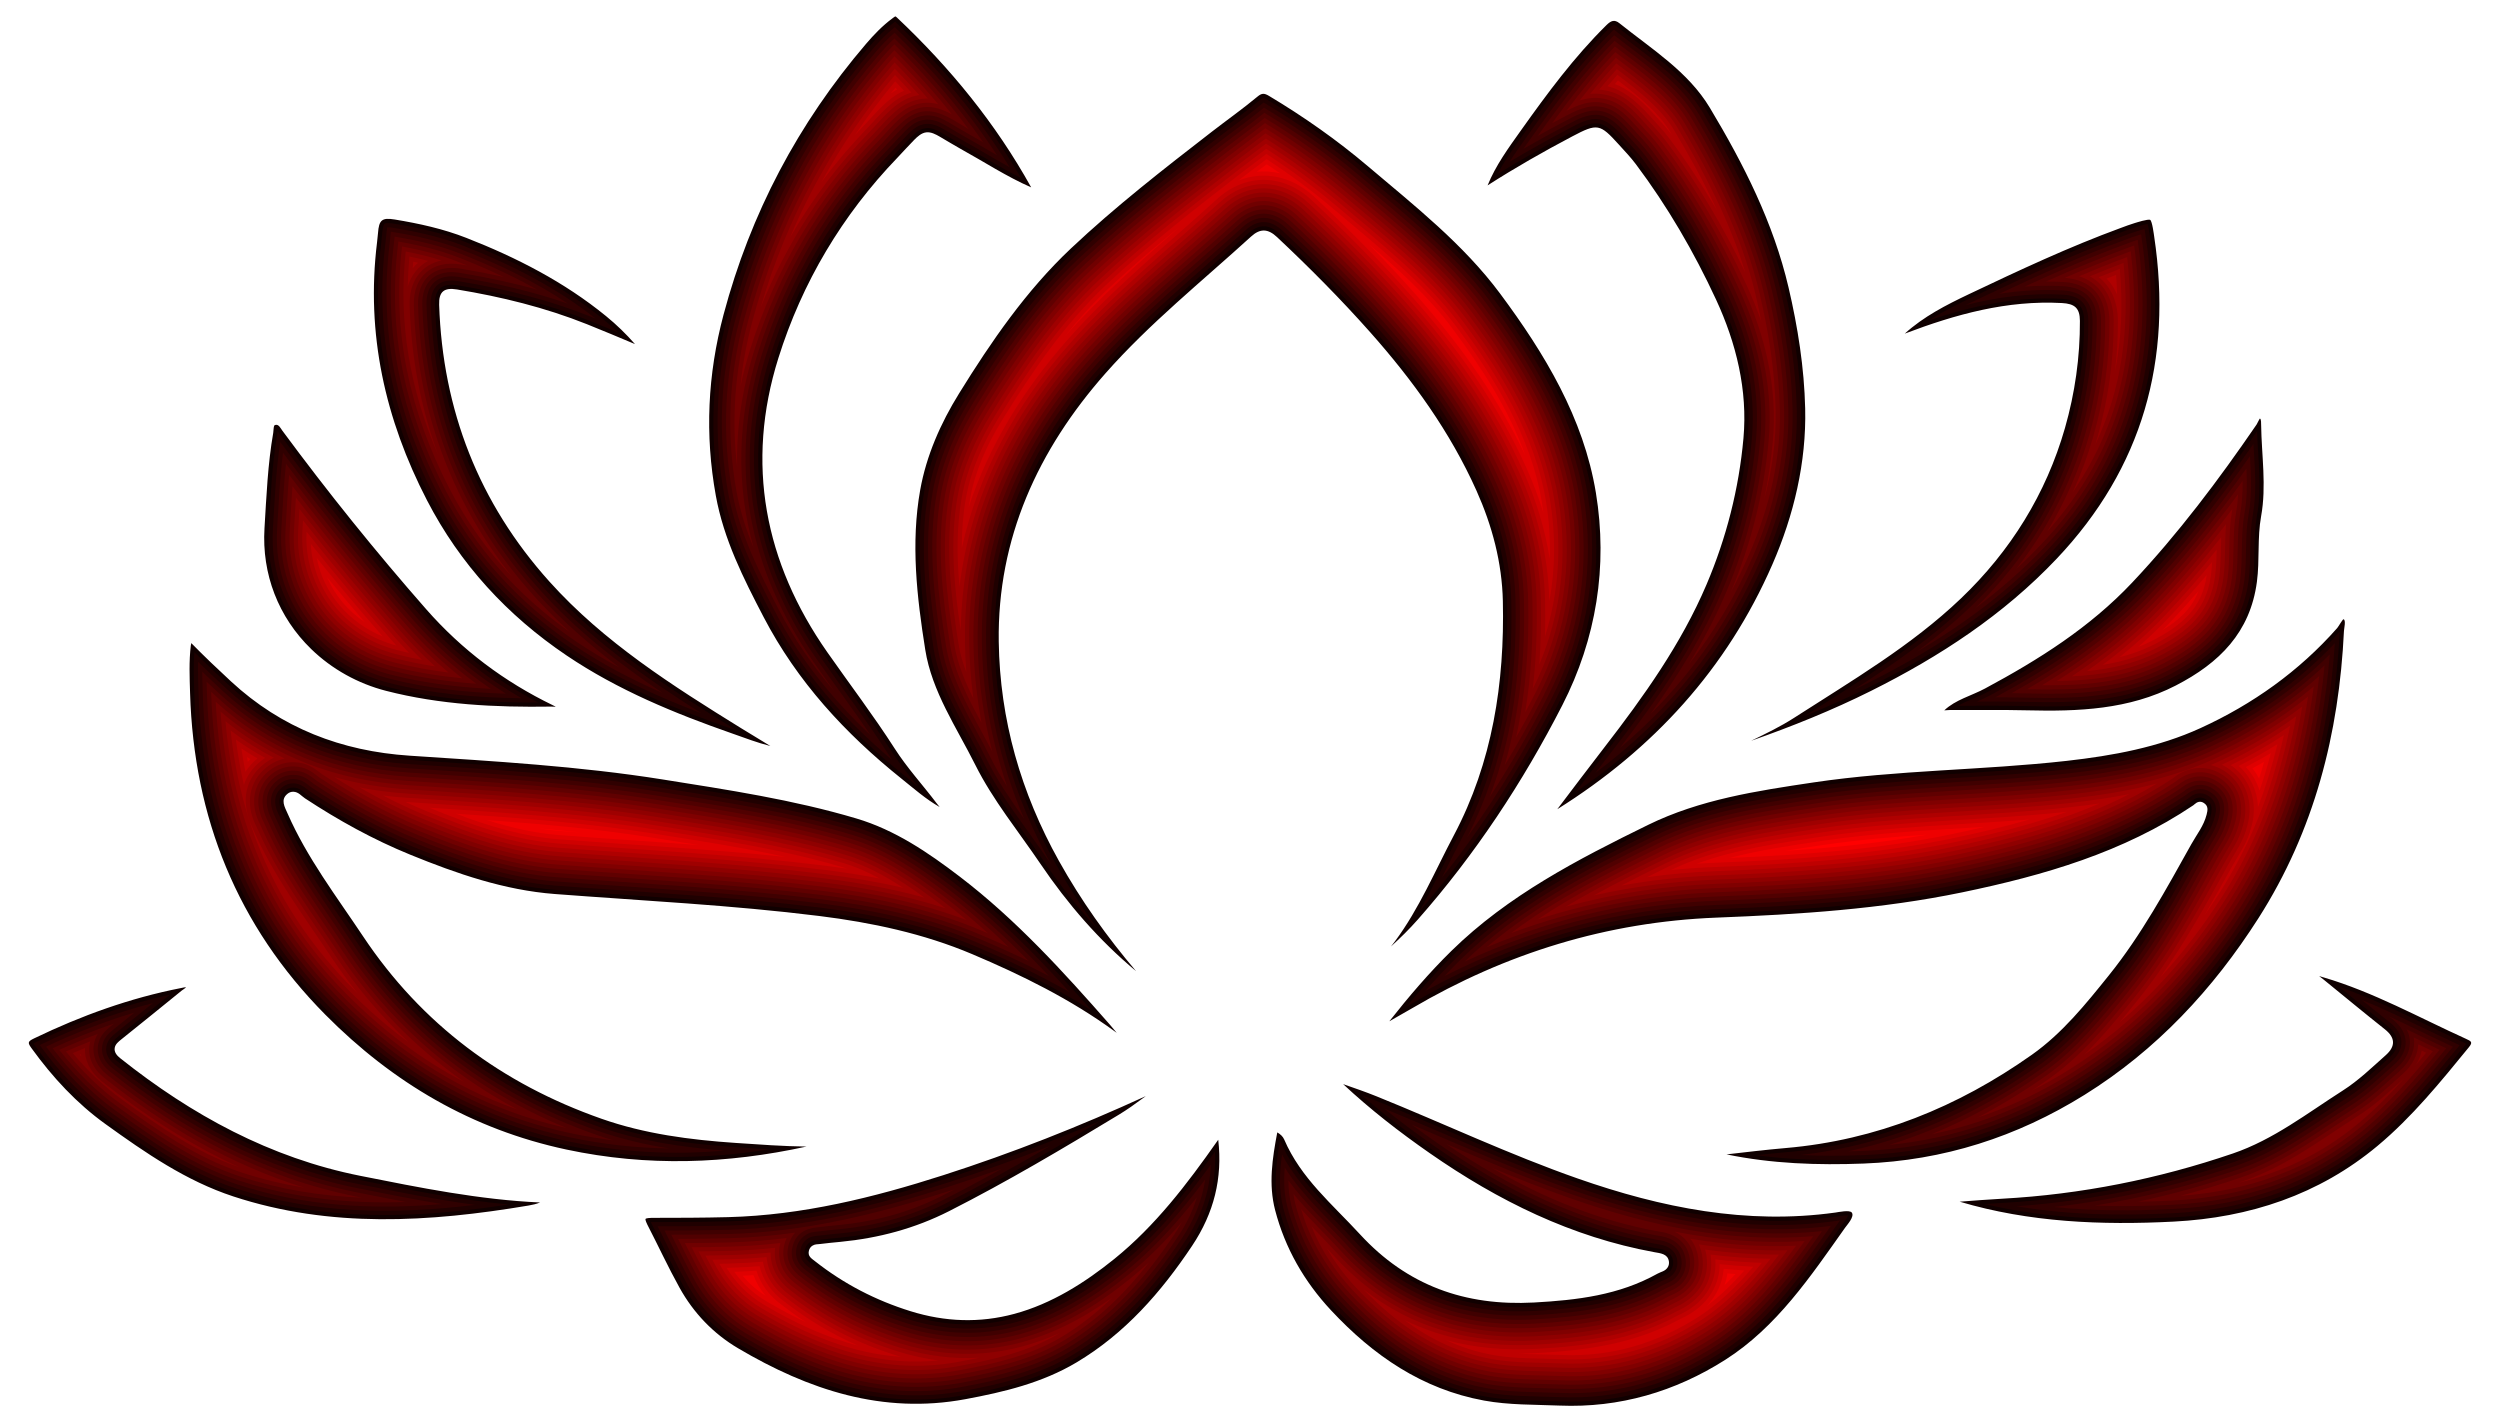
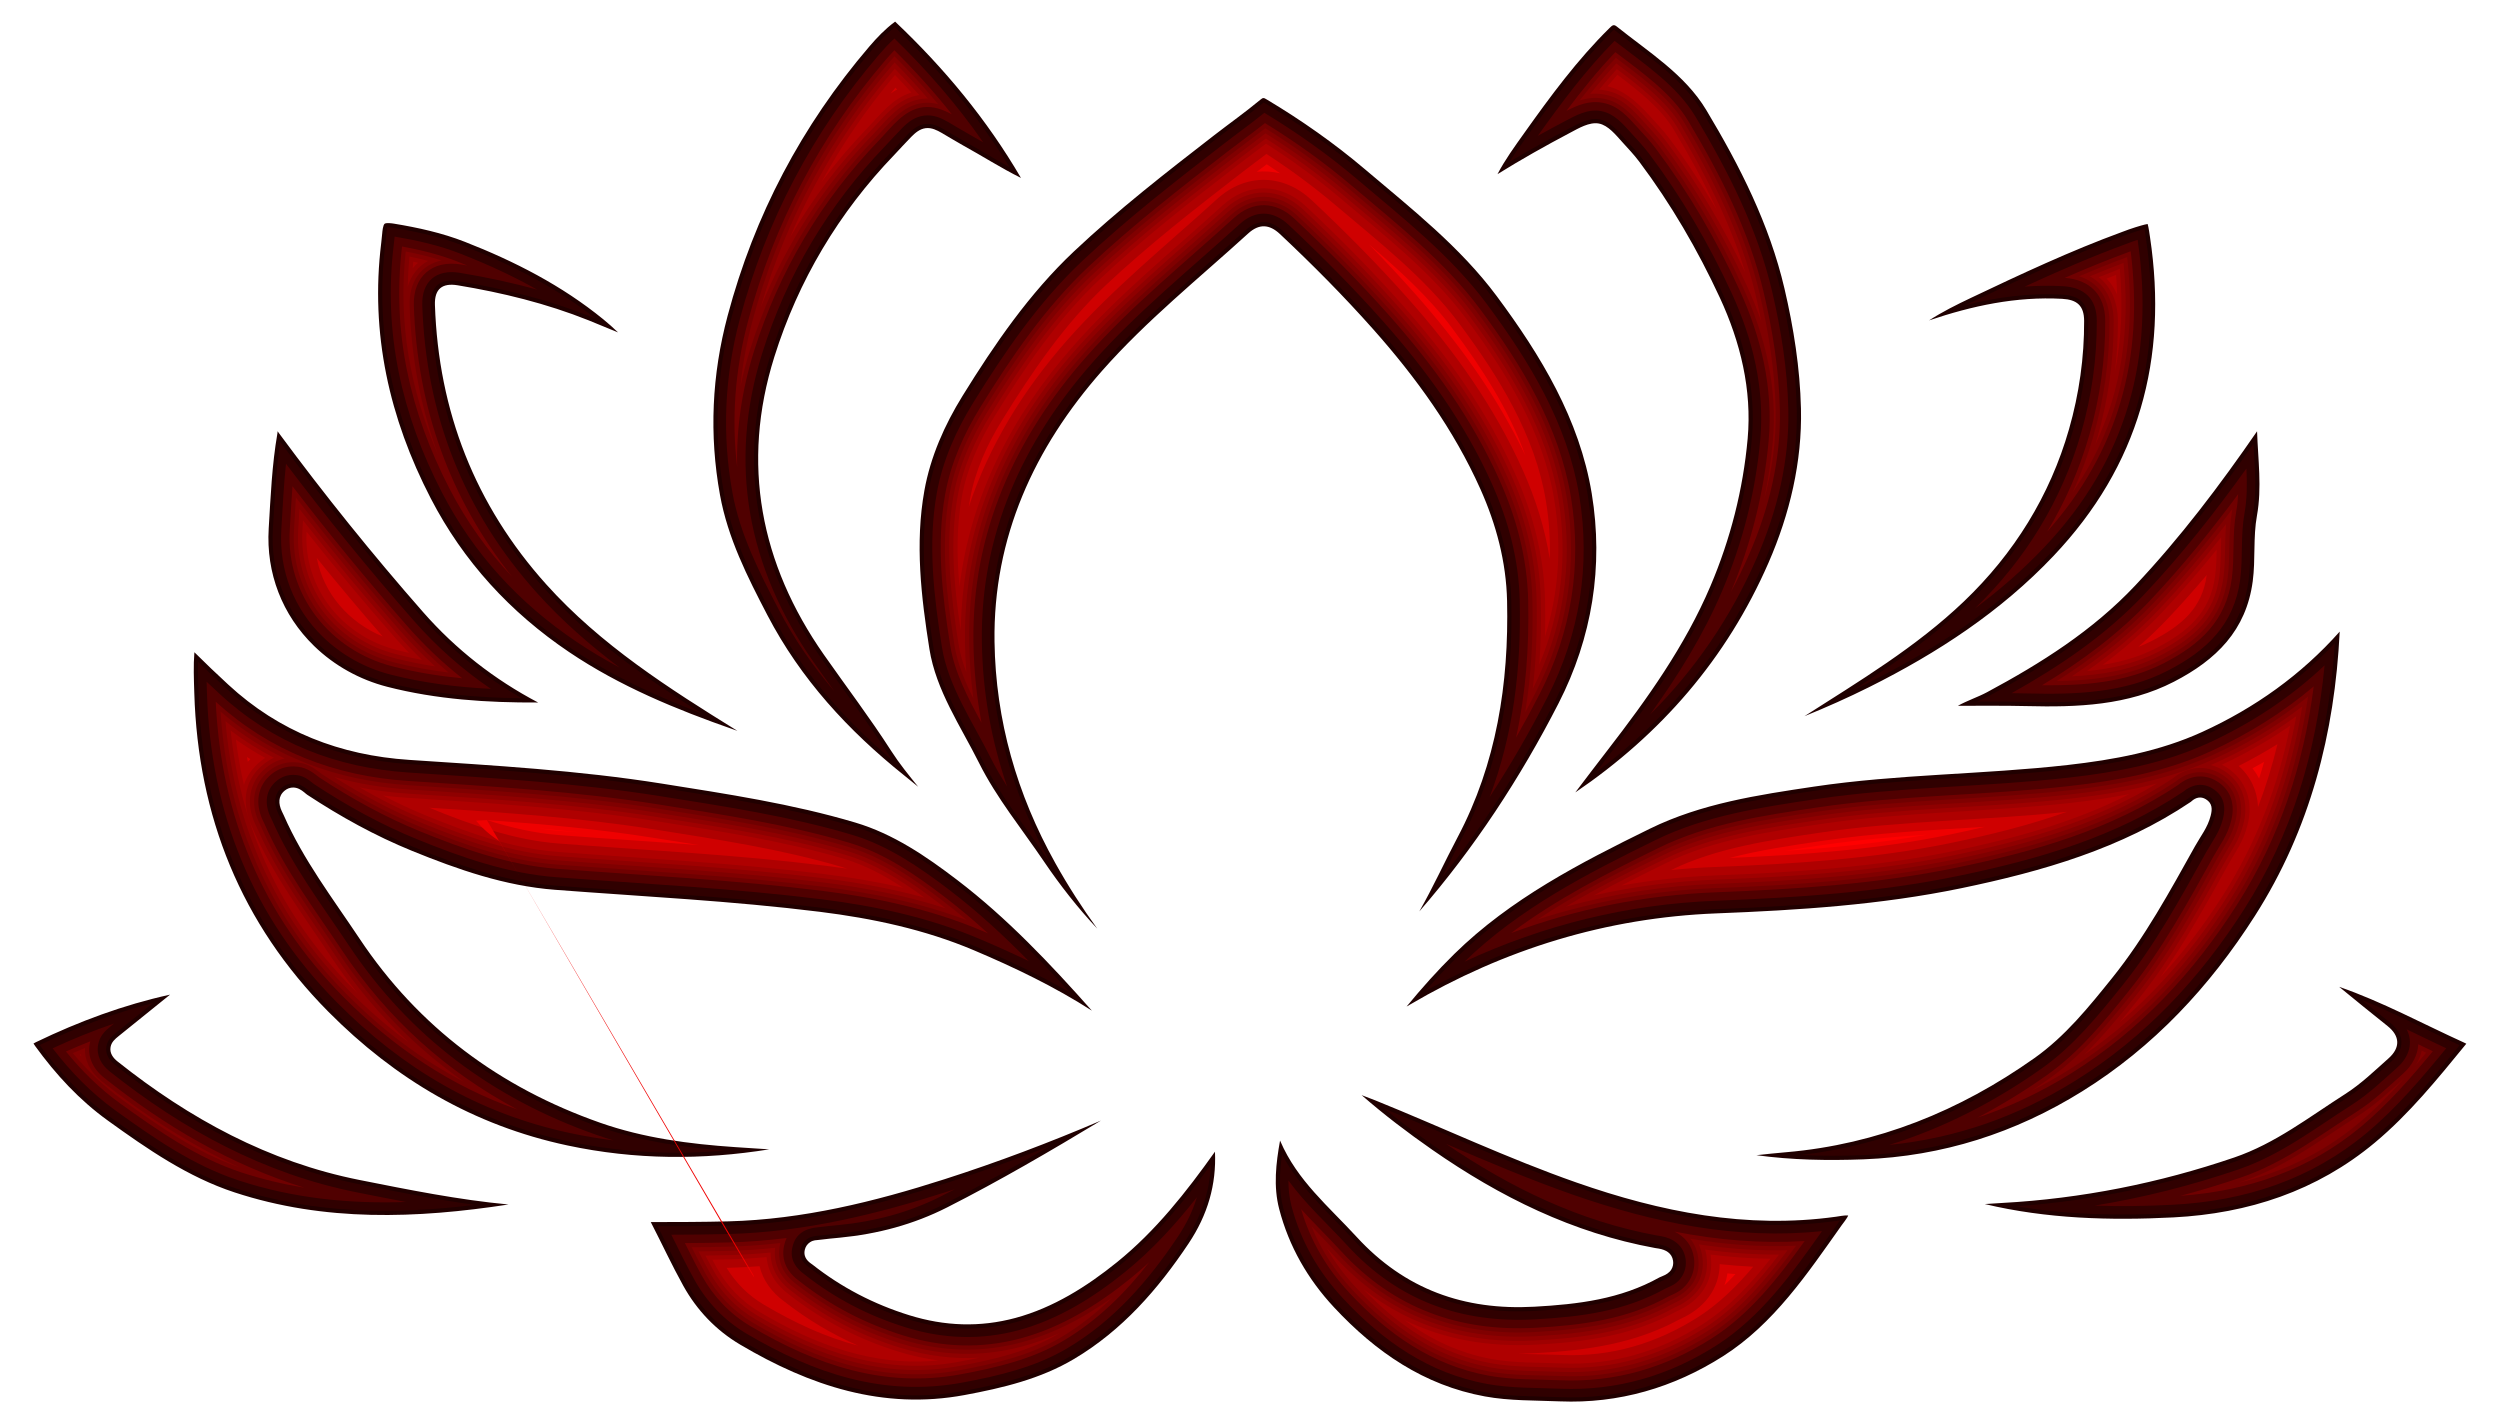
<svg xmlns="http://www.w3.org/2000/svg" version="1.1" id="Layer_1" x="0px" y="0px" viewBox="0 0 2620.387 1490.697" enable-background="new 0 0 2620.387 1490.697" xml:space="preserve">
  <g>
-     <path fill-rule="evenodd" clip-rule="evenodd" fill="#100000" d="M665.563,360.667   c-9.254-10.581-19.229-20.267-30.332-29.333c-43.846-35.801-93.934-61.465-146.443-82.011   c-24.219-9.477-49.578-15.052-75.173-19.277c-13.449-2.221-16.393,0.746-17.4,14.166   c-0.251,3.333-0.626,6.654-1.033,9.97c-11.749,95.495,8.466,185.364,52.422,270.293   c34.563,66.779,84.129,120.638,146.37,162.62c53.592,36.148,113.06,60.614,173.816,81.829   c13.309,4.647,26.184,9.673,39.659,12.999c-10.15-6.163-20.325-12.285-30.423-18.534   C704.914,718.77,633.019,673.167,575.859,609.554c-73.925-82.274-111.866-179.672-115.564-290.05   c-0.468-13.971,5.285-18.321,18.728-16.102c46.559,7.682,92.407,18.906,136.288,36.462   C632.14,346.596,648.847,353.649,665.563,360.667L665.563,360.667z M582.582,740.797   c-1.736,0.003-3.497-0.187-4.847-0.167c-58.234,0.883-116.427-1.931-173.071-16.514   c-29.394-7.567-56.672-22.649-78.472-43.8c-34.469-33.443-51.893-78.713-48.965-126.647   c2.04-33.421,3.406-67,9.169-100.047c0.294-1.691,0.34-6.222,1.041-7.48   c0.248-0.444,0.751-0.62,1.218-0.75c3.495-0.974,5.461,3.518,7.266,5.962   c47.647,64.528,97.974,127.058,150.902,187.331c37.363,42.55,81.711,75.825,132.623,100.504   C580.503,739.7,581.548,740.238,582.582,740.797L582.582,740.797z M194.919,1035.029   c-0.001-0.002-0.001-0.003-0.003-0.004c-0.019-0.044-0.049-0.112-0.082-0.168   c-0.915-0.213-4.219,0.594-5.087,0.764c-53.592,10.49-104.761,28.995-153.869,52.697   c-7.226,3.489-6.997,4.622-2.476,10.862c21.826,30.122,46.876,57.204,77.15,79.009   c41.879,30.165,84.49,59.598,133.99,75.846c101.779,33.41,205.299,27.094,309.347,9.574   c4.46-0.751,8.461-1.696,12.231-3.227c-63.632-2.848-126.042-15.506-188.346-27.908   c-94.579-18.826-176.923-63.769-251.858-123.385c-3.331-2.651-6.49-6.268-5.665-10.858   c0.699-3.88,3.966-6.437,6.854-8.764c21.151-17.039,42.357-34.008,63.38-51.205   C191.144,1037.723,194.143,1035.831,194.919,1035.029L194.919,1035.029z M200.5,674.078   c13.519,13.811,27.52,27.08,41.71,40.216c52.783,48.857,115.695,73.035,187.024,77.767   c88.639,5.879,177.52,10.932,265.346,24.934c68.24,10.88,136.807,21.186,203.184,40.941   c40.437,12.035,75.086,35.617,108.26,60.939c58.759,44.851,108.6,99.675,157.2,155.02   c2.489,2.835,4.903,5.747,7.288,8.687c-0.812-0.581-1.651-1.201-2.544-1.85   c-45.912-33.429-96.785-58.577-148.932-80.641c-51.071-21.609-105.37-33.144-160.226-39.98   c-92.153-11.484-184.948-15.968-277.492-23.06c-52.746-4.042-102.552-21.318-151.192-41.15   c-38.847-15.841-75.453-36.092-110.467-59.124c-4.007-2.635-6.755-6.774-12.263-6.906   c-2.228-0.055-4.288,0.729-6.016,2.115c-7.748,6.213-2.924,13.903,0.066,20.727   c20.368,46.484,51.087,86.647,79.051,128.616c61.406,92.156,145.83,154.716,249.961,191.292   c45.305,15.913,92.744,22.09,140.44,25.331c24.772,1.684,49.58,3.506,74.397,3.83   c-83.26,18.211-166.694,21.255-251.577,3.129c-98.906-21.122-181.952-69.96-252.786-141.438   c-92.135-92.976-137.858-206.621-141.707-337.002c-0.491-16.608-1.241-33.341,0.783-49.882   C200.107,675.809,200.28,674.96,200.5,674.078L200.5,674.078z M1200.965,1148.892   c-69.126,31.647-139.881,59.654-212.29,82.899c-73.317,23.536-147.922,41.921-225.267,43.954   c-26.746,0.703-53.503,0.739-80.255,0.76c-1.075,0.001-5.772,0.155-6.525,1.113   c-0.487,1.079,1.449,5.152,1.927,6.075c11.373,21.991,21.742,44.51,33.776,66.158   c14.677,26.398,35.234,47.929,61.258,63.324c73.907,43.716,151.735,69.454,238.131,53.413   c40.628-7.543,80.644-17.135,116.524-38.497c50.842-30.272,88.725-73.549,121.26-122.289   c22.986-34.434,32.009-70.954,27.396-111.17c-0.365,0.501-0.725,1.002-1.079,1.506   c-31.482,44.87-64.893,88.717-107.794,123.38c-31.085,25.116-65.874,47.093-104.781,57.597   c-36.516,9.857-72.629,8.462-108.684-2.719c-36.728-11.389-70.184-28.702-100.391-52.511   c-3.634-2.864-7.647-5.069-6.359-10.777c0.502-2.224,1.693-4.109,3.62-5.359c2.818-1.829,5.247-1.464,8.26-1.852   c7.025-0.906,14.077-1.557,21.127-2.238c39.985-3.862,78.081-13.975,113.983-32.201   c60.903-30.917,119.677-65.776,178.057-101.166c8.691-5.268,16.991-11.165,25.137-17.234   C1199.005,1150.308,1199.994,1149.589,1200.965,1148.892L1200.965,1148.892z M1407.818,1136.335   c28.294,26.439,58.904,50.168,90.665,72.282c71.797,49.992,148.835,88.01,235.436,103.84   c6.237,1.141,14.127,1.612,15.337,9.658c0.327,2.168-0.027,4.298-1.191,6.17   c-2.665,4.285-6.987,4.605-10.841,6.76c-40.213,22.49-84.04,27.691-129.263,30.179   c-72.24,3.973-133.179-17.814-182.523-71.526c-29.148-31.728-61.938-58.719-79.404-99.337   c-1.402-3.262-4.157-5.663-7.254-7.427c-5.138,26.989-9.335,54.335-2.265,81.442   c10.413,39.924,30.511,74.891,58.591,104.996c44.286,47.48,95.692,82.782,160.494,94.648   c26.098,4.779,52.841,4.158,79.248,5.248c62.473,2.578,121.001-14.578,173.567-48.034   c53.803-34.246,89.305-87.268,125.465-138.325c2.314-3.268,10.18-11.713,7.098-15.933   c-2.234-3.058-14.022-0.478-17.282-0.024c-92.884,12.908-182.286-5.008-269.845-35.651   c-71.754-25.113-140.525-57.696-210.949-86.154C1431.363,1144.482,1419.574,1140.444,1407.818,1136.335   L1407.818,1136.335z M2430.826,1023.091c1.419,1.218,3.009,2.302,4.612,3.607   c21.413,17.434,42.686,35.041,64.318,52.203c10.927,8.668,11.402,17.741,0.894,27.083   c-14.555,12.94-28.448,26.493-44.95,37.021c-37.487,23.919-72.705,51.486-115.301,66.029   c-78.287,26.731-159.187,42.867-241.815,47.406c-14.855,0.815-29.686,1.99-44.52,3.121   c72.935,21.711,148.727,24.782,224.308,20.873c79.307-4.102,152.17-28.064,213.689-79.405   c36.268-30.266,65.942-66.929,95.701-103.345c4.37-5.346,2.574-6.286-3.184-8.896   c-49.228-22.33-96.904-48.928-148.994-64.289C2434.047,1024.046,2432.446,1023.479,2430.826,1023.091   L2430.826,1023.091z M1456.22,1070.482c20.322-25.796,41.639-50.805,65.11-73.819   c59.284-58.132,132.283-95.831,206.059-132.02c54.386-26.679,114.044-35.676,173.311-44.521   c88.07-13.143,177.42-12.686,265.816-22.652c47.978-5.409,95.788-14.129,139.972-34.326   c54.758-25.032,103.313-59.617,143.254-104.841c1.342-1.518,5.447-8.838,6.559-9.247   c0.059,0.004,0.115,0.045,0.169,0.064c2.601,0.951,0.478,9.715,0.364,12.09   c-5.159,107.96-31.097,209.44-89.638,301.192c-47.604,74.606-106.999,138.347-182.441,185.269   c-70.854,44.068-147.787,68.716-231.344,71.911c-48.315,1.849-96.371,0.179-143.743-9.609   c20.661-2.389,41.316-4.87,62.036-6.654c94.996-8.181,180.509-42.995,258.023-97.79   c31.984-22.611,56.512-53.149,80.841-83.403c34.061-42.357,59.897-90.054,86.297-137.329   c5.796-10.378,12.957-19.076,15.98-30.877c1.233-4.813,2.048-9.243-3.057-12.399   c-3.639-2.248-6.881-1.011-9.761,1.591c-0.298,0.269-0.67,0.642-1,0.866   c-73.416,49.452-156.685,73.56-242.459,91.353c-84.779,17.586-171.131,23.097-257.456,26.466   c-114.355,4.463-220.723,37.234-319.239,95.125C1472.037,1061.527,1464.126,1066.002,1456.22,1070.482   L1456.22,1070.482z M2368.656,438.725c-0.738,0.837-2.664,5.166-3.394,6.23   c-39.798,58.069-82.132,114.454-130.477,165.744c-44.222,46.918-97.823,80.723-154.241,110.996   c-14.124,7.578-30.905,11.689-42.646,22.877c2.038-0.03,4.158-0.408,6.094-0.396   c26.695,0.17,53.396-0.327,80.086,0.338c54.166,1.349,107.294-0.632,156.519-26.009   c45.779-23.6,77.951-55.729,84.988-108.612c3.036-22.818,0.287-46.013,4.419-68.789   c5.76-31.735,0.463-63.893,0.015-95.804c-0.015-1.054,0.15-6.206-1.2-6.54   C2368.776,438.75,2368.716,438.736,2368.656,438.725L2368.656,438.725z M1835.451,776.468   c42.853-15.043,85.005-31.988,125.688-52.308c72.079-35.999,138.825-79.686,194.498-138.444   c90.411-95.421,121.625-208.791,102.272-337.862c-0.35-2.337-2.075-16.051-4.159-17.352   c-1.996-1.247-14.246,2.711-16.426,3.356c-4.835,1.433-9.547,3.271-14.28,5.005   c-54.384,19.913-106.856,44.545-159.122,69.379c-24.196,11.498-47.697,23.549-67.438,41.451   c53.268-20.243,107.219-35.207,164.8-32.056c13.076,0.716,18.719,5.04,18.782,18.659   c0.175,37.961-5.199,75.782-15.642,112.269c-19.787,69.13-57.072,129.05-108.993,178.642   c-52.241,49.896-114.623,86.321-174.984,125.221C1866.111,761.667,1850.758,769.025,1835.451,776.468   L1835.451,776.468z M1559.214,194.326c28.808-18.488,58.431-35.37,88.748-51.352   c26.473-13.956,28.938-13.416,48.916,8.653c6.054,6.686,12.304,13.199,17.727,20.426   c33.138,44.151,60.913,91.925,84.107,141.984c21.141,45.626,33.222,94.876,28.692,145.355   c-4.743,52.854-17.927,104.477-38.705,153.297c-26.546,62.37-65.831,117.338-107.072,170.685   c-16.606,21.48-32.938,43.171-49.337,64.808c100.579-63.029,177.695-147.122,225.473-256.661   c22.436-51.437,35.667-106.929,34.346-163.254c-1.006-42.871-7.682-85.248-17.439-126.949   c-15.837-67.686-46.96-129.113-82.499-188.359c-22.781-37.981-61.077-61.587-94.814-88.646   c-5.263-4.22-8.956-2.507-13.483,1.952c-33.891,33.38-62.127,71.685-89.63,110.332   C1580.625,155.736,1567.922,173.113,1559.214,194.326L1559.214,194.326z M1190.773,1017.904   c-30.486-35.865-57.745-74.107-80.81-115.444c-39.869-71.457-61.958-148.005-63.122-229.951   c-1.534-108.056,41.158-201.016,111.743-281.059c46.326-52.531,101.11-96.441,152.721-143.498   c9.649-8.798,17.858-8.233,27.245,0.578c33.909,31.824,66.7,64.865,97.585,99.645   c44.65,50.281,83.899,104.568,111.479,166.171c16.434,36.708,26.707,75.299,27.616,115.638   c1.935,85.769-10.888,169.037-51.372,245.581c-19.825,37.484-36.157,76.601-61.566,110.894   c-1.407,1.897-2.865,3.765-4.352,5.614c9.878-8.96,19.392-18.308,28.225-28.332   c60.038-68.137,110.045-143.817,151.399-224.585c35.617-69.562,47.889-145.475,35.186-222.619   c-12.921-78.463-53.67-145.938-100.401-208.805c-38.565-51.879-89.682-92.047-138.614-133.531   c-32.351-27.428-67.085-51.815-103.465-73.591c-5.093-3.048-7.579-3.218-12.255,0.673   c-15.497,12.901-31.977,24.532-47.916,36.866c-50.519,39.095-101.052,78.398-147.584,122.256   c-46.96,44.264-83.552,97.523-117.335,152.138c-19.206,31.048-34.171,64.829-40.647,100.933   c-9.989,55.687-3.525,112.147,5.274,167.504c7,44.043,32.874,81.518,52.417,120.636   c18.561,37.15,45.159,69.583,68.344,103.834C1119.068,947.548,1152.052,985.644,1190.773,1017.904   L1190.773,1017.904z M1080.847,196.399c-25.737-11.258-49.305-26.761-73.889-40.308   c-7.468-4.114-14.579-8.613-21.942-12.844c-4.219-2.422-9.137-5.115-14.174-4.514   c-5.07,0.605-9.141,4.391-12.592,7.853c-6.033,6.053-11.739,12.601-17.686,18.78   c-57.745,59.992-99.838,130.67-124.751,210.107c-34.607,110.344-14.494,214.116,51.344,308.176   c23.587,33.697,48.516,66.479,70.733,101.122c12.971,20.227,29.282,37.932,43.741,57.048   c1.102,1.456,2.24,2.754,3.261,4.066c-14.509-8.262-26.917-19.264-40.036-29.767   c-59.056-47.285-109.28-101.844-144.444-169.315c-21.288-40.846-41.826-81.523-50.121-127.301   c-11.59-63.96-8.616-126.961,8.108-189.726c28.212-105.884,78.12-200.532,149.332-283.788   c8.307-9.711,17.188-18.981,27.486-26.608c0.532-0.395,2.689-2.111,3.298-2.204   c0.406,0.078,1.273,0.869,1.556,1.136C995.725,70.807,1043.764,129.522,1080.847,196.399z" />
    <path fill-rule="evenodd" clip-rule="evenodd" fill="#200000" d="M772.888,766.029   c-71.907-44.513-143.317-90.079-200.318-153.519c-74.621-83.047-112.963-181.441-116.696-292.858   c-0.563-16.793,7.639-23.293,23.869-20.616c46.879,7.734,93.029,19.043,137.21,36.72   c10.328,4.131,20.608,8.382,30.874,12.673c-4.893-4.726-10.007-9.271-15.393-13.668   c-43.481-35.503-93.187-60.943-145.258-81.319c-23.922-9.361-49.001-14.858-74.281-19.031   c-1.837-0.304-8.091-1.186-9.747,0.122c-1.731,1.369-2.376,8.058-2.522,10.012   c-0.255,3.402-0.638,6.792-1.054,10.178c-11.639,94.604,8.416,183.585,51.962,267.719   c34.223,66.121,83.289,119.418,144.916,160.987c53.259,35.923,112.421,60.237,172.8,81.321   C770.464,765.171,771.677,765.599,772.888,766.029L772.888,766.029z M290.991,452.014   c0.561,0.801,1.074,1.567,1.37,1.968c47.722,64.627,98.127,127.254,151.136,187.621   c34.411,39.188,74.697,70.603,120.516,94.739c-53.264,0.233-106.43-3.171-158.246-16.51   c-28.65-7.377-55.247-22.074-76.496-42.691c-33.543-32.546-50.479-76.555-47.63-123.202   c2.032-33.244,3.381-66.687,9.111-99.559C290.865,453.743,290.93,452.898,290.991,452.014L290.991,452.014z    M178.253,1042.53c-48.747,10.732-95.471,28.06-140.453,49.773c-0.584,0.281-1.77,0.878-2.686,1.468   c0.589,1.033,1.455,2.242,1.869,2.813c21.547,29.736,46.265,56.49,76.153,78.016   c41.461,29.863,83.778,59.145,132.784,75.232c94.465,31.008,190.545,27.468,287.056,12.665   c-52.523-4.923-104.313-15.382-156.067-25.684c-95.282-18.966-178.255-64.2-253.748-124.263   c-4.694-3.734-8.407-8.756-7.264-15.103c0.936-5.196,4.57-8.315,8.432-11.425   C142.312,1071.535,160.338,1057.099,178.253,1042.53L178.253,1042.53z M203.745,683.643   c11.568,11.558,23.446,22.777,35.46,33.898c53.53,49.548,117.394,74.135,189.736,78.934   c88.498,5.871,177.256,10.908,264.942,24.889c68.035,10.847,136.442,21.117,202.618,40.813   c39.867,11.865,74.131,35.249,106.837,60.214c52.309,39.927,97.543,87.841,141.123,136.929   c-39.045-25.05-80.936-45.209-123.701-63.304c-51.455-21.771-106.133-33.407-161.404-40.295   c-92.225-11.493-185.085-15.983-277.701-23.08c-52.251-4.005-101.677-21.19-149.859-40.837   c-38.58-15.731-74.934-35.85-109.706-58.724c-1.042-0.684-2.146-1.731-3.123-2.532   c-3.365-2.758-6.955-4.992-11.463-5.101c-3.272-0.08-6.348,1.048-8.891,3.087   c-7.328,5.875-6.823,14.016-3.239,21.742c0.653,1.409,1.399,2.792,2.02,4.211   c20.501,46.789,51.281,87.057,79.422,129.293c61.939,92.957,147.139,156.119,252.176,193.012   c45.699,16.053,93.494,22.303,141.607,25.572c11.885,0.808,23.775,1.646,35.669,2.336   c-70.023,11.272-140.303,11.113-211.626-4.118c-98.06-20.94-180.34-69.358-250.567-140.226   C252.732,968.182,207.466,855.6,203.649,726.341C203.229,712.157,202.605,697.823,203.745,683.643L203.745,683.643z    M1154.016,1174.517c-53.696,22.962-108.355,43.626-163.989,61.486c-73.735,23.669-148.719,42.12-226.503,44.164   c-26.784,0.703-53.578,0.741-80.369,0.762c-0.262,0-0.625,0.004-1.031,0.016c0.137,0.281,0.263,0.529,0.359,0.716   c11.353,21.95,21.703,44.435,33.715,66.04c14.294,25.712,34.295,46.673,59.643,61.666   c72.955,43.154,149.771,68.709,235.072,52.872c40.068-7.44,79.682-16.879,115.067-37.949   c50.254-29.921,87.69-72.772,119.846-120.943c20.092-30.1,29.22-61.739,27.646-96.208   c-30.009,42.248-62.117,83.06-102.664,115.821c-31.583,25.518-66.882,47.757-106.409,58.428   c-37.325,10.077-74.29,8.665-111.147-2.764c-37.245-11.549-71.186-29.118-101.819-53.261   c-0.499-0.395-1.07-0.755-1.591-1.125c-4.744-3.371-7.712-8.042-6.344-14.102   c0.756-3.351,2.63-6.215,5.527-8.095c3.718-2.413,6.229-2.032,10.103-2.531   c7.071-0.911,14.17-1.568,21.266-2.254c39.435-3.808,76.997-13.766,112.407-31.741   C1047.852,1237.566,1101.163,1206.388,1154.016,1174.517L1154.016,1174.517z M1937.211,1273.963   c-3.064-0.379-10.713,1.064-12.905,1.369c-93.608,13.008-183.67-4.974-271.915-35.858   c-71.826-25.138-140.653-57.743-211.145-86.227c-4.65-1.879-9.34-3.656-14.053-5.377   c23.446,20.474,48.259,39.32,73.818,57.115c71.268,49.624,147.738,87.405,233.704,103.119   c1.322,0.241,2.668,0.4,3.996,0.627c7.251,1.241,13.709,4.673,14.92,12.725   c0.482,3.205-0.092,6.4-1.811,9.164c-2.276,3.661-5.74,5.505-9.586,7.066   c-0.897,0.365-2.014,0.751-2.853,1.22c-40.87,22.857-85.212,28.206-131.178,30.733   c-73.563,4.046-135.781-18.261-186.024-72.95c-29.65-32.275-62.424-59.219-80.209-100.583   c-0.087-0.202-0.183-0.4-0.287-0.595c-4.281,23.788-7.084,47.989-0.887,71.747   c10.227,39.211,29.967,73.526,57.545,103.094c43.623,46.769,94.211,81.623,158.057,93.314   c25.85,4.733,52.469,4.099,78.633,5.179c61.572,2.541,119.206-14.374,171.01-47.347   c53.184-33.85,88.485-86.678,124.231-137.149C1931.412,1282.739,1936.34,1276.64,1937.211,1273.963   L1937.211,1273.963z M2585.052,1093.957c-0.84-0.468-1.795-0.911-2.301-1.141   c-43.438-19.703-85.774-42.819-130.938-58.461c16.838,13.768,33.654,27.563,50.693,41.081   c13.096,10.389,13.661,22.671,1.082,33.853c-14.76,13.124-28.767,26.763-45.508,37.445   c-37.893,24.176-73.174,51.778-116.252,66.487c-78.67,26.861-159.969,43.073-243.003,47.636   c-6.155,0.338-12.307,0.738-18.456,1.171c64.663,15.45,131.353,17.423,197.775,13.988   c78.346-4.051,150.306-27.662,211.084-78.382c36.024-30.065,65.547-66.576,95.109-102.748   C2584.515,1094.668,2584.784,1094.326,2585.052,1093.957L2585.052,1093.957z M2452.366,662.014   c-5.236,106.802-30.961,207.203-88.899,298.007c-47.245,74.046-106.171,137.323-181.048,183.894   c-70.201,43.661-146.388,68.08-229.176,71.247c-37.636,1.44-75.13,0.738-112.254-4.33   c10.355-1.144,20.718-2.213,31.097-3.106c95.782-8.248,182.04-43.335,260.196-98.585   c32.376-22.887,57.114-53.624,81.735-84.243c34.236-42.575,60.179-90.429,86.713-137.945   c6.087-10.901,13.21-19.471,16.402-31.937c1.745-6.814,1.931-12.967-5.017-17.26   c-5.362-3.313-10.692-1.87-15.053,2.075c-0.211,0.191-0.432,0.406-0.653,0.584   c-72.754,48.999-155.567,72.916-240.737,90.583c-84.53,17.536-170.66,23.019-256.731,26.378   c-115.085,4.492-222.163,37.471-321.309,95.731c-1.107,0.65-2.215,1.298-3.324,1.944   c15.805-19.208,32.341-37.798,50.119-55.232c58.898-57.75,131.617-95.253,204.911-131.206   c53.906-26.442,113.267-35.351,172.016-44.117c87.997-13.133,177.321-12.673,265.659-22.632   c48.468-5.463,96.682-14.296,141.314-34.699C2363.334,742.023,2412.146,707.32,2452.366,662.014L2452.366,662.014z    M2365.757,452.047c-39.013,56.64-80.524,111.581-127.753,161.687c-44.571,47.285-98.507,81.348-155.369,111.858   c-9.403,5.045-20.7,8.731-30.476,14.192c24.011,0.048,48.023-0.291,72.03,0.307   c53.338,1.328,105.901-0.525,154.381-25.518c44.466-22.923,75.789-53.866,82.628-105.263   c3.045-22.886,0.291-46.056,4.454-68.995C2370.921,511.279,2366.729,481.391,2365.757,452.047L2365.757,452.047z    M1891.352,750.686c22.96-9.313,45.605-19.394,67.81-30.483c71.607-35.764,137.955-79.154,193.263-137.529   c89.473-94.429,120.26-206.439,101.11-334.163c-0.334-2.228-1.379-10.213-2.473-13.736   c-3.452,0.499-10.445,2.723-12.481,3.326c-4.743,1.404-9.373,3.217-14.016,4.916   c-54.253,19.865-106.603,44.446-158.745,69.222c-15.116,7.182-30.019,14.598-43.86,23.578   c45.129-15.252,91.044-25.253,139.566-22.597c15.43,0.846,22.889,7.051,22.964,23.057   c0.177,38.379-5.255,76.617-15.812,113.505c-20.003,69.886-57.703,130.49-110.192,180.624   C2008.452,678.196,1949.304,713.625,1891.352,750.686L1891.352,750.686z M1569.602,182.539   c24.874-15.444,50.332-29.79,76.297-43.48c8.505-4.482,20.014-11.442,29.956-9.578   c9.748,1.827,17.952,12.161,24.303,19.176c6.15,6.794,12.475,13.398,17.985,20.74   c33.323,44.399,61.26,92.438,84.583,142.778c21.471,46.338,33.685,96.351,29.085,147.61   c-4.785,53.315-18.082,105.388-39.042,154.635c-26.704,62.744-66.152,117.99-107.642,171.658   c-11.411,14.759-22.692,29.619-33.954,44.492c89.478-60.857,158.536-139.942,202.537-240.819   c22.179-50.849,35.284-105.701,33.978-161.381c-0.998-42.564-7.637-84.644-17.324-126.045   c-15.726-67.214-46.695-128.26-81.984-187.093c-22.358-37.273-60.654-60.892-93.79-87.469   c-3.254-2.61-4.72-1.194-7.61,1.653c-33.695,33.186-61.786,71.321-89.129,109.744   C1587.449,153.777,1577.528,167.394,1569.602,182.539L1569.602,182.539z M1150.098,973.366   c-15.936-21.982-30.663-44.853-43.998-68.751c-40.226-72.098-62.507-149.363-63.682-232.044   c-1.55-109.167,41.529-203.174,112.849-284.046c46.449-52.672,101.312-96.664,153.056-143.842   c11.372-10.368,22.176-9.778,33.254,0.62c34.006,31.918,66.892,65.054,97.866,99.933   c44.956,50.626,84.44,105.278,112.21,167.303c16.677,37.249,27.078,76.412,28,117.344   c1.952,86.537-11.04,170.526-51.884,247.75c-13.684,25.873-25.677,52.42-40.114,77.686   c57.661-66.426,105.894-139.905,145.971-218.179c35.186-68.721,47.309-143.673,34.759-219.884   c-12.797-77.708-53.31-144.628-99.588-206.885c-38.316-51.546-89.302-91.574-137.923-132.797   c-32.167-27.272-66.705-51.517-102.877-73.168c-3.478-2.082-4.023-2.328-7.152,0.277   c-15.54,12.935-32.058,24.596-48.039,36.964c-50.403,39.005-100.834,78.219-147.257,121.977   c-46.662,43.982-83.039,96.977-116.609,151.245c-18.909,30.569-33.678,63.84-40.054,99.388   c-9.891,55.143-3.424,111.215,5.288,166.029c6.883,43.299,32.772,80.854,52.006,119.352   c18.449,36.925,44.996,69.277,68.05,103.332C1111.169,927.988,1129.701,951.586,1150.098,973.366L1150.098,973.366z    M1070.129,186.498c-20.871-10.383-40.639-23.041-61.036-34.279c-7.443-4.102-14.532-8.589-21.874-12.806   c-5.191-2.982-10.712-5.809-16.901-5.071c-6.248,0.745-10.939,4.846-15.202,9.123   c-6.052,6.072-11.774,12.637-17.738,18.834c-58.221,60.486-100.668,131.761-125.787,211.849   c-35.017,111.658-14.684,216.853,51.942,312.037c23.552,33.647,48.451,66.385,70.632,100.974   c8.48,13.221,18.351,25.348,28.213,37.493c-4.933-3.96-9.804-8.022-14.757-11.987   c-58.571-46.896-108.412-100.989-143.288-167.907c-21.052-40.395-41.487-80.774-49.691-126.044   c-11.472-63.32-8.525-125.663,8.031-187.798c28.041-105.245,77.638-199.299,148.418-282.052   c8.083-9.45,16.736-18.506,26.758-25.929c0.115-0.085,0.239-0.182,0.371-0.283   C989.68,71.367,1034.549,125.456,1070.129,186.498z" />
    <path fill-rule="evenodd" clip-rule="evenodd" fill="#300000" d="M735.167,747.656   c-59.987-38.092-117.948-78.834-165.889-132.189c-75.317-83.822-114.058-183.209-117.826-295.666   c-0.657-19.6,10.004-28.265,29.012-25.129c47.198,7.788,93.651,19.181,138.132,36.977   c1.936,0.775,3.87,1.552,5.802,2.335c-41.853-33.023-89.282-57.032-138.835-76.421   c-23.625-9.245-48.424-14.667-73.39-18.788c-1.219-0.201-4.298-0.644-6.102-0.512   c-0.609,1.845-0.934,5.282-1.034,6.612c-0.261,3.472-0.65,6.932-1.075,10.388   c-11.531,93.714,8.366,181.807,51.499,265.146c33.882,65.463,82.448,118.198,143.46,159.353   C641.348,708.376,687.585,729.578,735.167,747.656L735.167,747.656z M293.775,463.322   c46.322,62.354,95.144,122.833,146.399,181.201c30.907,35.197,66.513,64.197,106.562,87.336   c-47.094-0.557-94.03-4.51-139.864-16.31c-27.908-7.184-53.822-21.501-74.519-41.583   c-32.619-31.647-49.066-74.396-46.295-119.757C287.909,523.895,289.184,493.383,293.775,463.322L293.775,463.322z    M160.327,1051.359c-40.966,10.553-80.488,25.692-118.742,44.031c21.026,28.789,45.108,54.712,74.137,75.62   c41.043,29.563,83.066,58.695,131.578,74.62c82.508,27.083,166.341,27.555,250.557,17.262   c-40.843-5.538-81.328-13.683-121.811-21.74c-95.986-19.106-179.585-64.632-255.639-125.14   c-6.016-4.785-10.311-11.31-8.864-19.349c1.159-6.429,5.228-10.231,10.01-14.085   C134.476,1072.168,147.418,1061.785,160.327,1051.359L160.327,1051.359z M207.629,693.703   c9.377,9.174,18.93,18.16,28.571,27.085c54.277,50.239,119.092,75.235,192.448,80.102   c88.359,5.861,176.993,10.884,264.538,24.843c67.828,10.815,136.076,21.049,202.052,40.685   c39.296,11.696,73.178,34.884,105.416,59.492c44.135,33.687,83.228,73.122,120.54,114.121   c-31.72-18.225-64.937-33.796-98.711-48.086c-51.84-21.934-106.895-33.672-162.579-40.611   c-92.297-11.501-185.222-15.999-277.91-23.101c-51.756-3.966-100.803-21.063-148.527-40.522   c-38.312-15.623-74.415-35.608-108.946-58.324c-0.894-0.605-1.893-1.555-2.749-2.256   c-4.171-3.419-8.592-5.97-14.162-6.103c-4.313-0.105-8.409,1.368-11.765,4.058   c-8.978,7.2-8.943,17.442-4.484,27.056c0.64,1.379,1.374,2.737,1.982,4.125   c20.634,47.093,51.474,87.469,79.793,129.971c62.47,93.757,148.448,157.521,254.391,194.733   c42.777,15.026,87.326,21.553,132.303,25.05c-54.368,4.718-108.997,2.041-164.263-9.76   c-97.216-20.762-178.729-68.76-248.349-139.013c-90.555-91.38-135.364-202.897-139.148-331.036   C207.752,715.434,207.304,704.538,207.629,693.703L207.629,693.703z M1100.294,1201.331   c-35.883,14.084-72.186,27.094-108.915,38.883c-74.152,23.804-149.515,42.318-227.739,44.373   c-24.761,0.65-49.53,0.734-74.297,0.759c10.207,20.084,19.773,40.513,30.721,60.204   c13.914,25.027,33.357,45.414,58.029,60.008c72.004,42.59,147.807,67.964,232.013,52.33   c39.507-7.336,78.722-16.628,113.612-37.401c49.663-29.569,86.653-71.996,118.428-119.599   c16.916-25.34,25.838-51.724,26.956-80.072c-27.993,38.587-58.196,75.431-95.514,105.583   c-32.081,25.92-67.889,48.42-108.035,59.258c-38.135,10.295-75.954,8.867-113.61-2.811   c-37.764-11.71-72.189-29.532-103.242-54.007c-0.448-0.346-0.956-0.668-1.421-0.998   c-6.208-4.411-9.866-10.848-8.098-18.681c1.011-4.479,3.568-8.324,7.435-10.833   c4.424-2.87,7.285-2.643,11.945-3.206c7.119-0.916,14.264-1.579,21.407-2.269   c38.882-3.755,75.914-13.559,110.829-31.284C1027.959,1242.703,1064.326,1222.363,1100.294,1201.331   L1100.294,1201.331z M1928.689,1279.105c-1.577,0.254-2.975,0.497-3.774,0.607   c-94.332,13.111-185.054-4.938-273.986-36.062c-68.092-23.831-133.48-54.356-200.15-81.741   c17.067,13.812,34.728,26.893,52.758,39.448c70.74,49.255,146.643,86.798,231.973,102.398   c1.305,0.238,2.635,0.393,3.947,0.618c9.189,1.572,17.038,6.386,18.548,16.426   c0.639,4.245-0.154,8.501-2.428,12.159c-2.815,4.524-6.913,6.893-11.68,8.828   c-0.74,0.3-1.676,0.621-2.357,0.981c-41.526,23.224-86.387,28.72-133.095,31.29   c-74.886,4.118-138.384-18.708-189.524-74.375c-27.127-29.526-56.365-54.264-75.142-89.594   c-2.671,18.695-3.513,37.612,1.296,56.054c10.041,38.501,29.423,72.164,56.5,101.193   c42.961,46.06,92.734,80.465,155.619,91.98c25.601,4.688,52.101,4.041,78.019,5.111   c60.668,2.503,117.409-14.171,168.452-46.658c52.548-33.445,87.678-86.106,122.994-135.974   C1927.098,1281.176,1927.851,1280.206,1928.689,1279.105L1928.689,1279.105z M2578.081,1095.551   c-34.102-15.6-67.642-33.213-102.442-47.441c9.829,8.008,19.685,15.981,29.616,23.86   c15.262,12.107,15.915,27.609,1.272,40.627c-14.967,13.306-29.087,27.032-46.069,37.867   c-38.296,24.435-73.646,52.072-117.201,66.944c-74.393,25.4-151.129,41.325-229.452,46.934   c54.011,9.232,109.168,10.098,164.11,7.257c77.383-4.003,148.442-27.259,208.477-77.362   C2521.024,1165.335,2549.653,1130.346,2578.081,1095.551L2578.081,1095.551z M2447.247,674.159   c-6.532,101.416-32.231,196.847-87.509,283.484c-46.887,73.484-105.346,136.297-179.655,182.515   c-69.549,43.257-144.989,67.447-227.009,70.584c-21.94,0.84-43.835,0.949-65.636-0.122   c90.612-10.53,172.691-45.055,247.398-97.865c32.765-23.163,57.713-54.101,82.628-85.083   c34.41-42.792,60.459-90.804,87.127-138.56c6.373-11.412,13.466-19.878,16.825-32.996   c1.048-4.089,1.826-7.166,0.788-11.533c-1.067-4.486-3.858-8.172-7.764-10.586   c-7.063-4.365-14.516-2.716-20.346,2.555c-0.116,0.105-0.231,0.213-0.349,0.319   c-72.304,48.605-154.54,72.285-238.973,89.8c-84.28,17.482-170.189,22.939-256.005,26.289   c-108.69,4.242-210.31,33.733-304.873,85.807c10.767-12.329,21.927-24.31,33.63-35.785   c58.508-57.37,130.95-94.677,203.762-130.393c53.423-26.205,112.49-35.024,170.719-43.713   c87.926-13.122,177.226-12.659,265.502-22.611c48.959-5.52,97.576-14.464,142.659-35.071   C2361.947,747.52,2408.295,715.454,2447.247,674.159L2447.247,674.159z M2361.951,465.304   c-36.977,53.022-76.335,104.368-120.728,151.464c-44.918,47.655-99.19,81.975-156.497,112.723   c-3.844,2.063-8.168,3.943-12.625,5.851c17.4-0.047,34.8-0.106,52.197,0.328   c52.471,1.308,104.551-0.44,152.244-25.028c43.15-22.245,73.63-52.006,80.272-101.914   c3.053-22.95,0.293-46.099,4.485-69.202C2365.697,515.294,2363.354,490.088,2361.951,465.304L2361.951,465.304z    M1942.076,723.607c5.058-2.404,10.095-4.857,15.11-7.362c71.135-35.527,137.083-78.623,192.029-136.613   c88.533-93.439,118.893-204.087,99.946-330.465c-0.285-1.903-0.767-5.876-1.387-9.186   c-2.936,0.775-6.246,1.861-7.935,2.361c-4.65,1.379-9.199,3.163-13.751,4.83   c-54.122,19.817-106.352,44.347-158.367,69.063c-2.47,1.173-4.934,2.353-7.391,3.546   c32.915-8.34,66.494-12.889,101.439-10.977c17.782,0.973,27.061,9.081,27.146,27.453   c0.179,38.798-5.311,77.453-15.984,114.744c-20.219,70.642-58.331,131.928-111.389,182.605   C2025.165,668.352,1984.069,696.561,1942.076,723.607L1942.076,723.607z M1691.715,31.128   c-0.615,0.468-1.279,1.092-1.631,1.438c-33.499,32.994-61.444,70.956-88.63,109.159   c-6.757,9.495-13.338,18.587-19.282,27.97c20.201-12.093,40.769-23.534,61.665-34.55   c9.716-5.122,21.451-12.147,32.834-10.012c11.16,2.091,19.518,12.546,26.767,20.555   c6.247,6.9,12.646,13.594,18.244,21.053c33.51,44.648,61.604,92.953,85.06,143.575   c21.799,47.047,34.146,97.827,29.475,149.865c-4.825,53.775-18.236,106.301-39.376,155.972   c-26.865,63.118-66.477,118.643-108.213,172.632c-5.47,7.074-10.909,14.171-16.331,21.282   c77.377-57.92,137.645-131.038,177.358-222.084c21.923-50.26,34.901-104.471,33.611-159.509   c-0.992-42.255-7.592-84.039-17.209-125.141c-15.617-66.742-46.43-127.405-81.471-185.824   c-21.927-36.553-60.239-60.209-92.763-86.294C1691.789,31.187,1691.754,31.159,1691.715,31.128L1691.715,31.128z    M1324.44,107.475c-0.288,0.213-0.568,0.443-0.764,0.606c-15.584,12.972-32.138,24.663-48.162,37.062   c-50.286,38.916-100.613,78.043-146.93,121.698c-46.364,43.702-82.525,96.433-115.88,150.355   c-18.612,30.088-33.187,62.851-39.463,97.84c-9.795,54.609-3.324,110.273,5.304,164.554   c6.764,42.552,32.672,80.197,51.594,118.07c18.337,36.7,44.836,68.97,67.757,102.828   c1.481,2.191,2.977,4.37,4.484,6.538c-0.047-0.085-0.094-0.17-0.142-0.256   c-40.584-72.738-63.057-150.721-64.242-234.135c-1.567-110.277,41.903-205.333,113.954-287.036   c46.573-52.812,101.516-96.883,153.395-144.184c13.086-11.932,26.493-11.321,39.263,0.664   c34.103,32.009,67.082,65.241,98.144,100.221c45.263,50.97,84.983,105.987,112.94,168.431   c16.92,37.791,27.449,77.526,28.386,119.053c1.97,87.305-11.191,172.012-52.396,249.917   c-7.06,13.349-13.665,26.851-20.379,40.259c45.682-57.364,84.894-119.42,118.388-184.838   c34.757-67.878,46.727-141.871,34.332-217.147c-12.671-76.953-52.95-143.322-98.772-204.966   c-38.069-51.214-88.923-91.102-137.234-132.061c-31.983-27.115-66.323-51.221-102.288-72.748   C1325.407,108.01,1324.913,107.714,1324.44,107.475L1324.44,107.475z M1058.252,175.283   c-33.323-54.122-74.096-102.658-120.345-146.824c-8.667,6.829-16.293,14.911-23.453,23.28   c-70.351,82.249-119.634,175.711-147.505,280.314c-16.389,61.508-19.31,123.192-7.952,185.871   c8.11,44.761,28.443,84.846,49.261,124.788c31.549,60.536,75.474,110.476,127.031,154.078   c-1.657-2.381-3.275-4.795-4.847-7.244c-22.148-34.537-47.017-67.229-70.533-100.825   c-67.413-96.309-87.968-202.927-52.538-315.897c25.322-80.742,68.124-152.615,126.819-213.594   c5.984-6.216,11.722-12.798,17.793-18.889c5.047-5.064,10.428-9.512,17.811-10.393   c7.298-0.871,13.501,2.108,19.629,5.627c7.319,4.204,14.386,8.679,21.805,12.767   C1026.982,157.024,1042.405,166.596,1058.252,175.283z" />
-     <path fill-rule="evenodd" clip-rule="evenodd" fill="#400000" d="M694.409,726.315   c-46.424-31.363-90.504-65.692-128.421-107.891c-76.013-84.597-115.155-184.978-118.957-298.474   c-0.751-22.398,12.375-33.236,34.153-29.642c38.743,6.392,76.982,15.202,114.057,27.951   c-34.632-23.194-72.308-41.324-111.289-56.577c-23.328-9.129-47.847-14.473-72.499-18.543   c-0.457-0.076-1.097-0.177-1.788-0.268c-0.105,0.899-0.174,1.756-0.217,2.335   c-0.266,3.542-0.661,7.071-1.095,10.597c-11.421,92.823,8.314,180.027,51.036,262.57   c33.541,64.804,81.608,116.98,142.006,157.72C630.82,695.939,662.109,712.197,694.409,726.315L694.409,726.315z    M296.662,474.594c44.472,59.403,91.222,117.085,140.188,172.847c27.512,31.329,58.713,57.807,93.422,79.652   c-41.189-1.24-82.183-5.502-122.298-15.829c-27.163-6.994-52.395-20.927-72.541-40.473   c-31.694-30.75-47.653-72.238-44.96-116.312C292.098,527.869,293.272,501.077,296.662,474.594L296.662,474.594z    M140.871,1061.356c-31.689,9.447-62.505,21.581-92.534,35.724c19.991,26.691,42.777,50.754,69.971,70.341   c40.625,29.261,82.355,58.243,130.372,74.005c70.624,23.182,142.288,26.677,214.304,20.635   c-29.354-4.896-58.572-10.753-87.802-16.572c-96.689-19.246-180.915-65.061-257.529-126.015   c-7.324-5.827-12.211-13.888-10.464-23.595c1.371-7.612,5.908-12.171,11.589-16.746   C126.139,1073.203,133.507,1067.283,140.871,1061.356L140.871,1061.356z M211.945,704.043   c7.012,6.731,14.108,13.377,21.251,19.99c55.022,50.931,120.791,76.335,195.161,81.268   c88.217,5.852,176.728,10.862,264.133,24.799c67.625,10.782,135.713,20.979,201.488,40.556   c38.723,11.526,72.226,34.52,103.993,58.768c36.712,28.023,69.932,60.061,101.537,93.66   c-24.511-12.86-49.743-24.403-75.299-35.215c-52.225-22.098-107.659-33.936-163.757-40.927   c-92.371-11.51-185.361-16.015-278.119-23.122c-51.261-3.929-99.931-20.935-147.194-40.207   c-38.046-15.515-73.895-35.367-108.186-57.923c-6.391-4.659-9.859-8.862-19.235-9.086   c-5.346-0.13-10.478,1.693-14.639,5.028c-10.611,8.509-11.058,20.881-5.73,32.368   c0.625,1.349,1.349,2.685,1.944,4.039c20.766,47.397,51.666,87.881,80.163,130.648   c63.004,94.558,149.758,158.924,256.606,196.455c24.605,8.642,49.774,14.502,75.275,18.596   c-34.752-0.511-69.666-4.294-104.843-11.807c-96.373-20.581-177.118-68.16-246.132-137.802   c-89.764-90.582-134.118-201.034-137.869-328.051C212.277,718.783,211.997,711.413,211.945,704.043L211.945,704.043z    M1050.142,1224.903c-19.021,6.829-38.159,13.343-57.411,19.524c-74.57,23.937-150.312,42.516-228.975,44.584   c-22.406,0.589-44.82,0.714-67.233,0.751c8.995,17.953,17.652,36.093,27.407,53.64   c13.531,24.34,32.418,44.155,56.414,58.35c71.052,42.025,145.845,67.218,228.954,51.787   c38.945-7.231,77.763-16.374,112.156-36.852c49.073-29.219,85.616-71.221,117.012-118.254   c13.308-19.934,21.523-40.482,24.755-62.174c-25.594,34.195-53.374,66.531-86.853,93.582   c-32.577,26.322-68.897,49.082-109.662,60.087c-38.945,10.514-77.616,9.069-116.074-2.856   c-38.282-11.87-73.191-29.947-104.594-54.7c-0.429-0.318-0.884-0.615-1.321-0.925   c-7.653-5.438-12.012-13.685-9.851-23.262c1.266-5.605,4.506-10.431,9.342-13.569   c4.899-3.18,8.52-3.368,13.789-3.883c7.165-0.923,14.356-1.591,21.545-2.285   c38.332-3.702,74.831-13.352,109.252-30.825C1009.468,1247.129,1029.894,1236.178,1050.142,1224.903   L1050.142,1224.903z M1919.012,1284.952c-92.719,11.518-181.974-6.479-269.543-37.126   c-57.69-20.19-113.431-45.172-169.656-68.991c8.644,6.441,17.405,12.73,26.253,18.892   c70.211,48.887,145.546,86.194,230.24,101.677c1.287,0.236,2.603,0.387,3.897,0.609   c11.104,1.901,20.372,8.136,22.176,20.129c0.796,5.283-0.215,10.605-3.045,15.154   c-4.495,7.229-9.107,8.186-15.633,11.333c-42.181,23.59-87.565,29.237-135.011,31.847   c-76.208,4.191-140.986-19.156-193.026-75.8c-24.466-26.631-50.277-49.129-69.028-78.85   c-1.166,13.832-0.802,27.694,2.722,41.201c9.854,37.789,28.878,70.8,55.453,99.292   c42.299,45.348,91.256,79.306,153.181,90.646c25.352,4.642,51.731,3.982,77.403,5.042   c59.865,2.47,115.532-13.917,165.896-45.971C1851.226,1382.253,1885.424,1332.546,1919.012,1284.952   L1919.012,1284.952z M2571.039,1097.176c-22.362-10.373-44.551-21.517-67.055-31.869   c1.339,1.067,2.68,2.134,4.021,3.198c17.409,13.811,18.152,32.559,1.462,47.396   c-15.172,13.489-29.409,27.304-46.629,38.292c-38.697,24.69-74.119,52.366-118.151,67.4   c-62.489,21.338-126.626,36.019-191.962,43.554c41.381,4.207,83.243,4.19,124.963,2.033   c76.419-3.952,146.578-26.856,205.871-76.34C2516.479,1163.367,2543.982,1130.272,2571.039,1097.176   L2571.039,1097.176z M2441.961,685.95c-7.7,96.168-33.281,186.761-85.953,269.313   c-46.529,72.922-104.517,135.273-178.262,181.138c-68.895,42.851-143.591,66.812-224.842,69.92   c-5.22,0.2-10.437,0.358-15.651,0.468c72.097-15.746,138.606-46.928,200.134-90.423   c33.155-23.437,58.318-54.578,83.523-85.925c34.584-43.008,60.739-91.179,87.542-139.174   c6.651-11.912,13.724-20.296,17.249-34.056c2.739-10.696,1.468-20.551-8.937-26.981   c-9.072-5.606-18.214-3.261-25.695,3.106c-71.741,48.166-153.449,71.628-237.198,89   c-84.029,17.431-169.717,22.86-255.278,26.2c-100.9,3.939-195.767,29.499-284.573,74.576   c5.416-5.765,10.944-11.429,16.599-16.974c58.12-56.989,130.284-94.102,202.614-129.58   c52.94-25.969,111.716-34.699,169.424-43.31c87.854-13.11,177.129-12.645,265.345-22.59   c49.449-5.575,98.472-14.631,144.002-35.445C2360.587,753.006,2404.437,723.468,2441.961,685.95L2441.961,685.95z    M2358.311,478.19c-34.991,49.526-72.222,97.429-113.869,141.613c-44.051,46.734-96.951,80.734-152.984,111.084   c10.984,0.009,21.967,0.087,32.95,0.36c51.645,1.287,103.16-0.335,150.108-24.537   c41.831-21.566,71.469-50.151,77.912-98.567c3.062-23.013,0.298-46.145,4.519-69.407   C2360.51,519.099,2359.545,498.555,2358.311,478.19L2358.311,478.19z M2009.076,683.173   c19.308-14.334,37.953-29.589,55.521-46.369c53.624-51.219,92.151-113.188,112.586-184.586   c10.789-37.693,16.336-76.766,16.154-115.982c-0.096-20.729-11.194-30.747-31.328-31.849   c-22.705-1.243-44.829,0.2-66.569,3.621c43.39-20.418,87.124-40.19,132.168-56.683   c4.461-1.633,8.93-3.391,13.487-4.741c0.853-0.254,1.935-0.597,3.112-0.964c0.224,1.606,0.413,3.1,0.579,4.203   c18.745,125.03-11.187,234.319-98.783,326.767C2105.584,619.25,2059.149,653.789,2009.076,683.173L2009.076,683.173   z M1691.935,36.957c-32.749,32.512-60.19,69.831-86.877,107.334c-2.821,3.964-5.616,7.86-8.347,11.74   c14.838-8.548,29.864-16.784,45.062-24.797c10.874-5.733,22.943-12.843,35.712-10.449   c12.519,2.348,21.124,12.98,29.231,21.936c6.342,7.005,12.817,13.79,18.503,21.366   c33.697,44.895,61.951,93.467,85.535,144.37c22.128,47.758,34.609,99.301,29.869,152.121   c-4.868,54.235-18.392,107.211-39.713,157.308c-25.803,60.626-63.232,114.241-103.111,166.239   c63.329-53.581,113.353-118.934,147.802-197.911c21.664-49.669,34.517-103.242,33.242-157.636   c-0.984-41.949-7.546-83.434-17.094-124.237c-15.505-66.268-46.164-126.553-80.957-184.557   C1759.943,85.026,1723.241,61.684,1691.935,36.957L1691.935,36.957z M1324.863,112.841   c-15.144,12.468-31.138,23.802-46.643,35.801c-50.17,38.826-100.394,77.864-146.602,121.419   c-46.066,43.42-82.013,95.888-115.153,149.462c-18.314,29.608-32.693,61.863-38.87,96.294   c-9.706,54.112-3.23,109.296,5.318,163.079c6.645,41.801,32.575,79.543,51.183,116.787   c10.974,21.966,24.933,42.378,39.279,62.492c-25.12-58.608-38.879-120.415-39.804-185.48   c-1.582-111.388,42.276-207.491,115.06-290.024c46.696-52.953,101.72-97.105,153.732-144.528   c14.799-13.493,30.812-12.862,45.27,0.707c34.201,32.101,67.273,65.43,98.425,100.51   c45.567,51.313,85.525,106.695,113.67,169.561c17.162,38.332,27.82,78.64,28.771,120.76   c1.953,86.633-10.913,170.706-50.893,248.226c33.033-45.847,62.297-94.322,88.144-144.804   c34.325-67.038,46.147-140.068,33.904-214.413c-12.547-76.196-52.593-142.014-97.959-203.045   c-37.821-50.881-88.544-90.63-136.544-131.326C1393.774,157.717,1360.108,134.03,1324.863,112.841   L1324.863,112.841z M1045.052,162.734c-30.586-46.81-66.848-89.327-107.381-128.374   c-7.226,6.103-13.721,13.082-19.855,20.255c-69.921,81.746-118.893,174.613-146.595,278.578   c-16.22,60.878-19.114,121.905-7.873,183.943c8.018,44.252,28.248,84.043,48.831,123.533   c25.94,49.774,60.336,92.316,100.477,130.044c-18.288-26.828-37.757-52.859-56.373-79.454   c-68.201-97.434-88.976-205.476-53.135-319.758c25.527-81.396,68.683-153.865,127.853-215.339   c6.002-6.235,11.756-12.832,17.847-18.943c5.809-5.828,11.937-10.652,20.42-11.664   c8.369-0.998,15.322,2.146,22.355,6.185c7.296,4.191,14.341,8.652,21.737,12.729   C1023.983,150.321,1034.474,156.599,1045.052,162.734z" />
    <path fill-rule="evenodd" clip-rule="evenodd" fill="#500000" d="M649.441,699.734   c-31.022-23.412-60.351-48.981-86.743-78.355c-76.708-85.371-116.251-186.745-120.089-301.283   c-0.844-25.193,14.752-38.204,39.295-34.154c27.373,4.516,54.492,10.234,81.131,17.679   c-25.806-14.616-52.922-26.954-80.695-37.821c-22.108-8.652-45.331-13.851-68.684-17.809   c-0.252,2.789-0.571,5.571-0.913,8.35c-11.311,91.935,8.265,178.251,50.577,259.999   c33.199,64.145,80.767,115.76,140.549,156.084C618.62,682.374,633.849,691.416,649.441,699.734L649.441,699.734z    M299.77,486.091c42.546,56.379,87.149,111.193,133.756,164.269c24.197,27.556,51.225,51.401,80.957,71.675   c-35.501-1.791-70.794-6.144-105.407-15.055c-26.418-6.801-50.97-20.354-70.563-39.364   c-30.769-29.853-46.239-70.079-43.625-112.868C296.285,531.904,297.34,508.904,299.77,486.091L299.77,486.091z    M119.558,1072.826c-21.872,7.484-43.324,16.212-64.385,25.945c18.92,24.6,40.376,46.807,65.72,65.06   c40.2,28.955,81.65,57.795,129.166,73.391c57.901,19.007,116.551,24.65,175.51,22.644   c-17.097-3.225-34.17-6.637-51.251-10.037c-97.392-19.386-182.246-65.494-259.419-126.892   c-8.619-6.858-14.108-16.489-12.063-27.841c1.577-8.762,6.607-14.123,13.167-19.408   C117.189,1074.733,118.374,1073.779,119.558,1072.826L119.558,1072.826z M216.566,714.55   c0.106,3.816,0.236,7.62,0.349,11.399c3.717,125.896,47.615,235.284,136.589,325.068   c68.406,69.029,148.384,116.189,243.913,136.589c15.315,3.271,30.579,5.829,45.803,7.712   c-6.24-1.837-12.449-3.833-18.624-6.002c-107.754-37.849-195.285-102.819-258.821-198.175   c-28.673-43.032-59.633-83.626-80.534-131.327c-0.578-1.322-1.292-2.633-1.903-3.952   c-6.194-13.351-5.257-27.872,6.976-37.68c4.972-3.987,11.127-6.155,17.512-6   c10.195,0.244,14.698,4.584,21.561,9.813c34.05,22.397,69.646,42.117,107.424,57.521   c46.804,19.085,95.099,36.003,145.862,39.892c92.832,7.114,185.886,11.625,278.329,23.144   c56.512,7.042,112.325,18.982,164.933,41.242c17.699,7.489,35.238,15.325,52.493,23.703   c-26.092-26.619-53.474-51.913-83.138-74.555c-31.297-23.889-64.422-46.691-102.572-58.044   c-65.573-19.518-133.502-29.678-200.922-40.428c-87.266-13.914-175.653-18.91-263.731-24.753   c-75.381-5-142.103-30.816-197.871-82.438C225.626,723.055,221.081,718.816,216.566,714.55L216.566,714.55z    M1000.867,1246.445c-2.259,0.736-4.521,1.467-6.783,2.193c-74.987,24.072-151.109,42.715-230.211,44.794   c-20.066,0.528-40.138,0.684-60.209,0.737c7.847,15.799,15.565,31.671,24.133,47.083   c13.151,23.654,31.48,42.897,54.8,56.691c70.097,41.462,143.884,66.472,225.893,51.245   c38.383-7.125,76.807-16.122,110.702-36.303c48.481-28.867,84.58-70.446,115.596-116.909   c8.932-13.381,15.501-27.023,19.746-41.113c-22.448,28.549-46.857,55.368-75.385,78.419   c-33.074,26.722-69.907,49.744-111.29,60.917c-39.753,10.731-79.278,9.272-118.537-2.902   c-38.8-12.03-74.194-30.362-105.897-55.355c-9.701-7.029-15.747-15.996-12.874-28.73   c3.229-14.306,13.906-19.753,26.881-20.866c7.212-0.929,14.45-1.603,21.686-2.302   c37.78-3.647,73.748-13.143,107.675-30.365C991.497,1251.291,996.188,1248.879,1000.867,1246.445L1000.867,1246.445z    M1909.718,1290.456c-89.898,9.205-176.577-8.661-261.711-38.455c-44.939-15.729-88.69-34.357-132.41-53.081   c67.686,46.147,140.254,81.279,221.504,96.131c1.27,0.233,2.572,0.382,3.85,0.601   c13.006,2.226,23.709,9.903,25.804,23.83c0.95,6.317-0.283,12.712-3.665,18.148   c-4.844,7.789-10.041,9.601-17.521,13.02c-42.749,23.819-88.562,29.597-136.637,32.24   c-77.53,4.264-143.59-19.601-196.525-77.222c-21.612-23.523-44.001-43.654-61.943-68.339   c0.004,8.968,0.903,17.875,3.174,26.58c9.671,37.076,28.334,69.436,54.408,97.391   c41.635,44.638,89.779,78.148,150.741,89.312c25.104,4.597,51.364,3.924,76.791,4.973   c58.962,2.434,113.736-13.711,163.337-45.281C1845.415,1380.708,1878.292,1335.011,1909.718,1290.456   L1909.718,1290.456z M2564.014,1098.778c-13.826-6.491-27.61-13.236-41.461-19.86   c6.77,13.219,3.496,28.161-10.146,40.291c-15.377,13.67-29.73,27.575-47.19,38.713   c-39.096,24.946-74.593,52.662-119.1,67.858c-49.246,16.814-99.51,29.515-150.575,37.864   c27.258,1.02,54.628,0.529,81.916-0.882c75.457-3.902,144.714-26.455,203.265-75.319   C2511.943,1161.391,2538.296,1130.171,2564.014,1098.778L2564.014,1098.778z M2436.511,697.416   c-8.746,91.05-34.117,176.924-84.231,255.469c-46.171,72.36-103.692,134.247-176.869,179.761   c-60.395,37.563-125.256,60.471-195.16,67.377c56.691-17.564,109.82-44.789,159.692-80.043   c33.541-23.711,58.92-55.057,84.415-86.764c34.76-43.225,61.022-91.554,87.957-139.791   c6.924-12.399,13.987-20.723,17.673-35.114c3.228-12.607,1.197-24.367-10.898-31.841   c-10.592-6.545-21.856-4.174-30.721,3.354c-71.17,47.712-152.341,70.955-235.396,88.183   c-83.778,17.378-169.244,22.781-254.551,26.111c-92.852,3.624-180.646,25.444-263.331,63.841   c57.494-55.851,128.815-92.465,200.091-127.427c52.455-25.731,110.942-34.372,168.129-42.906   c87.781-13.1,177.03-12.631,265.188-22.571c49.938-5.629,99.365-14.799,145.345-35.816   C2359.252,758.48,2400.565,731.375,2436.511,697.416L2436.511,697.416z M2354.605,491.033   c-32.982,46.038-68.043,90.535-106.943,131.804c-40.458,42.923-88.262,75.181-139.158,103.714   c5.339,0.055,10.677,0.141,16.016,0.274c50.815,1.266,101.768-0.229,147.969-24.047   c40.513-20.885,69.311-48.295,75.555-95.218c3.07-23.075,0.3-46.193,4.55-69.614   C2355.343,522.796,2355.332,506.932,2354.605,491.033L2354.605,491.033z M2069.977,637.768   c52.984-51.328,91.105-113.216,111.46-184.332c10.904-38.095,16.509-77.585,16.325-117.22   c-0.107-23.08-13.027-35.016-35.51-36.247c-13.553-0.742-26.898-0.541-40.076,0.456   c35.136-16.195,70.619-31.642,106.953-44.946c3.781-1.385,7.572-2.866,11.416-4.097   c18.266,123.304-11.309,230.929-97.753,322.164C2120.267,597.321,2095.854,618.554,2069.977,637.768L2069.977,637.768   z M1692.295,42.858c-30.061,30.368-55.665,64.81-80.449,99.531c9.221-5.122,18.51-10.138,27.864-15.069   c11.961-6.306,24.511-13.523,38.591-10.884c13.797,2.587,22.786,13.473,31.695,23.314   c6.438,7.113,12.989,13.988,18.761,21.68c33.882,45.144,62.295,93.981,86.011,145.167   c22.457,48.467,35.071,100.776,30.261,154.375c-4.909,54.696-18.546,108.124-40.047,158.646   c-19.755,46.417-46.249,88.722-75.465,129.346c46.651-46.645,84.391-101.152,112.029-164.518   c21.408-49.08,34.135-102.011,32.875-155.764c-0.977-41.641-7.502-82.829-16.979-123.333   c-15.394-65.796-45.899-125.7-80.443-183.288C1757.278,89.182,1722.363,66.261,1692.295,42.858L1692.295,42.858z    M1325.246,118.24c34.075,20.654,66.641,43.677,97.046,69.455c47.688,40.431,98.28,80.045,135.854,130.591   c44.91,60.417,84.721,125.687,97.143,201.125c12.089,73.412,0.417,145.482-33.477,211.678   c-18.381,35.899-38.495,70.78-60.473,104.416c24.862-65.487,33.185-134.843,31.582-205.923   c-0.964-42.714-11.752-83.594-29.157-122.468c-28.334-63.286-68.526-119.033-114.399-170.691   c-31.241-35.18-64.407-68.605-98.706-100.796c-16.146-15.154-34.77-15.805-51.278-0.753   c-52.146,47.546-107.249,91.78-154.07,144.872c-73.515,83.364-117.762,180.515-116.164,293.013   c0.746,52.593,9.805,103.087,26.412,151.498c-6.335-9.925-12.268-20.066-17.507-30.552   c-18.292-36.611-44.247-74.46-50.771-115.504c-8.47-53.283-14.95-107.989-5.333-161.602   c6.076-33.873,20.262-65.622,38.279-94.748c32.926-53.228,68.657-105.431,114.424-148.57   c46.103-43.455,96.223-82.404,146.277-121.139C1295.644,140.753,1310.792,129.963,1325.246,118.24L1325.246,118.24z    M1030.564,149.163c-5.013-2.915-10.027-5.793-15.067-8.569c-7.372-4.062-14.395-8.512-21.668-12.69   c-7.924-4.552-15.669-7.865-25.083-6.742c-9.564,1.142-16.471,6.352-23.03,12.933   c-6.11,6.13-11.881,12.745-17.901,18.999c-59.645,61.966-103.154,135.034-128.887,217.083   c-36.253,115.594-15.257,225.059,53.732,323.617c7.264,10.379,14.66,20.671,22.065,30.96   c-22.478-26.216-42.251-54.719-58.623-86.131c-20.344-39.037-40.474-78.536-48.4-122.277   c-11.126-61.398-8.258-121.765,7.794-182.015c27.532-103.324,76.19-195.599,145.682-276.842   c5.109-5.975,10.483-11.83,16.34-17.121C971.994,73.895,1003.308,109.985,1030.564,149.163z" />
-     <path fill-rule="evenodd" clip-rule="evenodd" fill="#600000" d="M597.814,662.868   c-13.342-12.138-26.184-24.928-38.407-38.532c-77.404-86.145-117.347-188.515-121.219-304.092   c-0.937-27.985,17.131-43.171,44.436-38.667c15.15,2.499,30.221,5.366,45.177,8.686   c-15.392-7.374-31.126-14.102-47.072-20.343c-20.346-7.962-41.677-12.955-63.154-16.76   c-0.14,1.241-0.288,2.482-0.441,3.722c-11.202,91.043,8.214,176.471,50.114,257.425   C498.512,574.712,542.639,623.864,597.814,662.868L597.814,662.868z M303.076,497.779   c40.546,53.295,82.938,105.178,127.125,155.5c20.945,23.85,43.991,44.952,69.055,63.389   c-29.994-2.186-59.788-6.432-89.077-13.971c-25.673-6.611-49.543-19.779-68.585-38.255   c-29.845-28.957-44.825-67.921-42.291-109.423C300.466,535.99,301.389,516.837,303.076,497.779L303.076,497.779z    M102.503,1083.668c-13.628,5.149-27.091,10.768-40.398,16.796c17.814,22.513,37.902,42.872,61.374,59.778   c39.783,28.655,80.936,57.343,127.96,72.778c42.271,13.876,84.969,20.559,127.899,22.32   c-1.961-0.39-3.922-0.781-5.883-1.172c-98.094-19.525-183.577-65.925-261.31-127.77   c-9.908-7.882-16.002-19.098-13.663-32.086C99.221,1090.213,100.606,1086.747,102.503,1083.668L102.503,1083.668z    M221.313,725.071c1.953,1.821,3.91,3.64,5.873,5.454c56.516,52.313,124.189,78.538,200.584,83.604   c87.936,5.834,176.201,10.816,263.327,24.708c67.214,10.716,134.983,20.841,200.358,40.298   c37.572,11.182,70.325,33.793,101.147,57.321c22.761,17.373,44.177,36.325,64.698,56.241   c-9.817-4.458-19.704-8.772-29.644-12.977c-52.993-22.422-109.185-34.464-166.111-41.558   c-92.514-11.528-185.633-16.046-278.537-23.165c-50.267-3.852-98.186-20.68-144.529-39.577   c-37.37-15.239-72.591-34.737-106.284-56.872c-7.774-6.056-13.319-10.526-24.265-10.79   c-7.426-0.177-14.603,2.335-20.386,6.973c-13.846,11.102-15.277,27.783-8.222,42.993   c0.599,1.288,1.3,2.576,1.866,3.866c21.033,48.003,52.056,88.707,80.904,132.004   c58.175,87.308,136.328,149.401,231.559,188.661c-92.614-20.747-170.328-67.067-237.004-134.351   C268.462,958.916,225.02,850.594,221.336,725.818C221.329,725.571,221.321,725.321,221.313,725.071L221.313,725.071z    M833.488,1291.973c-22.937,3.211-46.087,5.266-69.498,5.881c-17.733,0.466-35.471,0.643-53.209,0.715   c6.748,13.627,13.5,27.253,20.883,40.532c12.77,22.968,30.541,41.64,53.187,55.034   c69.141,40.896,141.923,65.726,222.833,50.703c37.819-7.021,75.85-15.87,109.245-35.754   c47.89-28.514,83.545-69.671,114.181-115.563c2.737-4.101,5.245-8.224,7.526-12.377   c-17.276,19.988-35.901,38.767-56.706,55.576c-33.57,27.124-70.917,50.409-112.916,61.748   c-40.564,10.95-80.941,9.475-121.001-2.946c-39.23-12.164-75.036-30.696-107.317-56.096   c-11.102-7.998-17.695-18.85-14.459-33.19C827.577,1300.303,830.09,1295.602,833.488,1291.973L833.488,1291.973z    M1900.571,1295.74c-87.135,7.107-171.291-10.607-254.025-39.563c-28.022-9.807-55.58-20.739-82.956-32.118   c54.072,31.506,111.583,55.175,174.306,66.641c1.252,0.229,2.54,0.376,3.8,0.592   c14.902,2.551,27.048,11.683,29.433,27.534c1.107,7.354-0.346,14.813-4.283,21.142   c-5.228,8.407-11.071,11.003-19.323,14.66c-43.341,24.087-89.615,30.002-138.348,32.682   c-78.853,4.338-146.192-20.048-200.027-78.646c-18.394-20.022-37.172-37.478-53.413-57.296   c0.487,3.849,1.201,7.664,2.182,11.428c9.485,36.364,27.79,68.073,53.363,95.49   c40.971,43.925,88.302,76.991,148.304,87.977c24.855,4.552,50.996,3.866,76.177,4.905   c58.057,2.396,111.94-13.509,160.778-44.594C1839.698,1379.102,1871.148,1337.261,1900.571,1295.74   L1900.571,1295.74z M2556.997,1100.356c-9.009-4.271-18.01-8.633-27.03-12.98   c1.953,12.089-2.865,24.686-14.622,35.138c-15.58,13.851-30.052,27.846-47.748,39.138   c-39.497,25.2-75.07,52.956-120.051,68.315c-35.155,12.003-70.827,21.92-106.937,29.665   c12.213-0.209,24.426-0.656,36.62-1.287c74.496-3.853,142.85-26.051,200.66-74.297   C2507.402,1159.418,2532.573,1130.069,2556.997,1100.356L2556.997,1100.356z M2430.901,708.58   c-9.672,86.054-34.75,167.321-82.351,241.925c-45.812,71.8-102.863,133.223-175.476,178.385   c-46.76,29.082-96.205,49.295-148.636,60c41.265-16.812,80.579-38.804,118.057-65.299   c33.928-23.983,59.523-55.534,85.311-87.603c34.933-43.442,61.303-91.93,88.373-140.406   c7.191-12.877,14.249-21.163,18.095-36.174c3.747-14.485,0.875-28.216-12.857-36.701   c-12.125-7.493-25.471-5.067-35.737,3.594c-70.602,47.266-151.239,70.289-233.602,87.373   c-83.53,17.328-168.774,22.704-253.827,26.023c-84.164,3.286-164.215,21.428-240.091,53.238   c53.268-45.535,116.218-77.65,178.972-108.431c51.97-25.493,110.17-34.047,166.835-42.503   c87.709-13.089,176.934-12.617,265.029-22.549c50.428-5.685,100.262-14.967,146.689-36.19   C2357.934,763.947,2396.676,739.183,2430.901,708.58L2430.901,708.58z M2350.59,504.152   c-30.877,42.448-63.649,83.463-99.71,121.72c-37.048,39.304-80.159,69.73-126.198,96.532   c49.924,1.243,100.383-0.154,145.779-23.558c39.192-20.205,67.152-46.443,73.197-91.869   c3.078-23.134,0.304-46.244,4.582-69.819C2350.176,526.498,2350.71,515.396,2350.59,504.152L2350.59,504.152z    M2113.3,596.344c32.898-41.937,57.408-89.348,72.391-141.692c11.019-38.496,16.681-78.404,16.496-118.457   c-0.118-25.428-14.863-39.283-39.692-40.643c-6.024-0.33-12.006-0.476-17.951-0.451   c28.329-12.724,56.944-24.789,86.107-35.468c2.084-0.763,4.173-1.557,6.274-2.323   c16.457,119.749-13.072,224.253-97.343,313.194C2131.085,579.472,2122.316,588.076,2113.3,596.344L2113.3,596.344   z M1692.701,48.76c-24.187,24.856-45.502,52.362-65.899,80.419c3.605-1.938,7.22-3.861,10.845-5.772   c13.05-6.88,26.081-14.201,41.468-11.318c15.093,2.83,24.438,13.952,34.162,24.694   c6.532,7.217,13.159,14.186,19.02,21.994c34.068,45.391,62.639,94.495,86.485,145.961   c22.786,49.177,35.534,102.253,30.654,156.631c-4.95,55.156-18.7,109.035-40.385,159.982   c-11.25,26.431-24.659,51.53-39.508,75.746c26.878-34.415,49.644-72.454,67.947-114.418   c21.152-48.491,33.753-100.783,32.508-153.893c-0.97-41.333-7.457-82.224-16.864-122.429   c-15.283-65.321-45.634-124.847-79.929-182.021C1754.604,93.326,1721.51,70.907,1692.701,48.76L1692.701,48.76z    M1325.601,123.635c-13.743,10.994-28.045,21.232-41.965,32.005c-49.938,38.646-99.955,77.507-145.949,120.859   c-45.47,42.858-80.986,94.798-113.696,147.678c-17.72,28.646-31.711,59.888-37.687,93.203   c-9.528,53.116-3.043,107.343,5.348,160.127c6.171,38.827,30.535,75.501,48.381,110.314   c-9.539-37.167-14.747-75.499-15.308-114.998c-1.614-113.609,43.023-211.809,117.271-296.002   c46.943-53.233,102.126-97.548,154.406-145.215c18.219-16.611,39.453-15.941,57.285,0.795   c34.397,32.284,67.656,65.805,98.986,101.085c46.178,52.002,86.607,108.115,115.128,171.82   c17.648,39.416,28.565,80.87,29.542,124.177c1.334,59.148-4.169,117.105-20.226,172.664   c14.45-23.817,28.021-48.2,40.758-73.074c33.463-65.355,44.985-136.464,33.049-208.944   c-12.298-74.678-51.877-139.403-96.329-199.204c-37.325-50.212-87.789-89.689-135.164-129.856   C1389.993,166.111,1358.514,143.752,1325.601,123.635L1325.601,123.635z M1015.189,135.336   c-14.284-8.281-30.245-20.56-46.967-18.565c-18.483,2.205-31.434,20.624-43.593,33.257   c-60.12,62.46-103.984,136.124-129.921,218.826c-22.276,71.028-23.186,139.834-4.821,205.254   c-7.795-18.865-14.155-38.266-17.832-58.548c-11.008-60.758-8.168-120.468,7.717-180.088   c27.36-102.685,75.708-194.366,144.768-275.106c4.085-4.776,8.35-9.489,12.908-13.88   C965.707,74.241,991.791,103.758,1015.189,135.336z" />
    <path fill-rule="evenodd" clip-rule="evenodd" fill="#700000" d="M536.836,604.546   c-65.478-82.018-99.497-177.547-103.069-284.152c-1.03-30.778,19.514-48.141,49.577-43.181   c2.143,0.354,4.283,0.714,6.422,1.083c-3.538-1.445-7.088-2.863-10.649-4.257   c-18.608-7.281-38.076-12.041-57.705-15.687c-10.846,89.803,8.42,174.039,49.765,253.92   C488.969,546.65,510.968,577.336,536.836,604.546L536.836,604.546z M306.551,509.616   c38.483,50.167,78.605,99.069,120.327,146.582c17.73,20.191,36.956,38.435,57.624,54.778   c-24.64-2.403-49.108-6.356-73.219-12.565c-65.329-16.818-111.735-74.816-107.562-143.124   C304.646,540.112,305.418,524.848,306.551,509.616L306.551,509.616z M94.65,1091.448   c-8.568,3.392-17.072,6.967-25.51,10.711c16.666,20.432,35.342,38.949,56.924,54.493   c39.362,28.352,80.228,56.893,126.755,72.164c21.946,7.204,44.015,12.45,66.175,16.062   c-76.816-23.86-145.806-64.26-209.605-115.018C95.462,1118.778,91.013,1104.664,94.65,1091.448L94.65,1091.448z    M226.134,735.567c56.867,51.81,124.813,77.9,201.343,82.977c87.795,5.824,175.937,10.793,262.924,24.661   c67.008,10.684,134.618,20.773,199.792,40.17c36.994,11.011,69.378,33.433,99.726,56.598   c15.81,12.066,30.97,24.904,45.631,38.3c-2.055-0.881-4.111-1.757-6.17-2.627   c-53.376-22.585-109.947-34.729-167.287-41.874c-92.588-11.537-185.771-16.062-278.746-23.186   c-49.765-3.813-97.32-20.556-143.198-39.264c-37.036-15.101-71.944-34.423-105.341-56.352   c-8.431-6.664-14.996-11.351-26.771-11.635c-8.466-0.204-16.664,2.656-23.259,7.944   c-15.456,12.393-17.383,31.243-9.467,48.307c0.59,1.274,1.263,2.529,1.836,3.802   c21.156,48.283,52.239,89.098,81.265,132.66c48.181,72.311,109.98,127.5,183.736,166.85   c-69.17-24.384-129.276-64.543-182.358-118.108C274.729,958.957,231.738,855.061,226.134,735.567L226.134,735.567z    M824.472,1297.633c-19.945,2.502-40.056,4.11-60.366,4.645c-15.402,0.405-30.808,0.592-46.214,0.68   c5.682,11.44,11.437,22.842,17.639,33.995c12.387,22.282,29.604,40.38,51.572,53.376   c68.186,40.331,139.963,64.98,219.773,50.161c37.252-6.917,74.895-15.62,107.789-35.206   c35.864-21.355,64.78-49.938,89.855-82.269c-6.39,5.908-12.982,11.632-19.81,17.148   c-34.065,27.523-71.927,51.072-114.544,62.578c-41.351,11.162-82.625,9.671-123.463-2.992   c-39.71-12.313-75.968-31.076-108.651-56.773c-12.537-8.989-19.751-21.66-16.129-37.711   C822.546,1302.5,823.404,1299.958,824.472,1297.633L824.472,1297.633z M1891.529,1300.822   c-46.209,2.846-91.592-1.122-136.388-9.911c10.614,5.107,18.407,14.263,20.362,27.256   c1.264,8.393-0.409,16.916-4.899,24.137c-5.628,9.048-12.132,12.387-21.144,16.307   c-43.924,24.347-90.659,30.398-140.042,33.114c-80.175,4.409-148.795-20.496-203.527-80.072   c-14.324-15.59-28.779-29.566-42.117-44.262c9.674,33.268,27.019,62.442,50.742,87.875   c40.306,43.213,86.826,75.833,145.864,86.644c24.604,4.505,50.629,3.807,75.562,4.835   c57.154,2.359,110.145-13.306,158.221-43.906C1834.063,1377.446,1863.988,1339.312,1891.529,1300.822L1891.529,1300.822   z M2549.985,1101.913c-5.073-2.424-10.146-4.871-15.223-7.322c-0.583,10.985-6.044,21.953-16.477,31.229   c-15.782,14.032-30.375,28.118-48.308,39.56c-39.893,25.454-75.547,53.252-121.001,68.773   c-20.977,7.162-42.138,13.584-63.466,19.249c70.23-5.009,134.686-26.969,189.545-72.753   C2502.894,1157.418,2526.879,1129.892,2549.985,1101.913L2549.985,1101.913z M2425.131,719.466   c-10.48,81.17-35.182,157.931-80.31,228.659c-45.454,71.239-102.037,132.197-174.083,177.007   c-31.439,19.554-64.094,35.058-98.068,46.316c24.857-12.898,48.974-27.698,72.38-44.245   c34.313-24.256,60.127-56.015,86.204-88.443c35.106-43.659,61.584-92.306,88.787-141.022   c7.454-13.346,14.518-21.614,18.518-37.232c4.29-16.327,0.523-32.084-14.816-41.564   c-13.663-8.444-29.067-5.948-40.742,3.828c-70.038,46.824-150.148,69.63-231.823,86.573   c-83.279,17.276-168.302,22.625-253.1,25.934c-74.644,2.913-146.085,17.442-214.265,42.764   c47.73-35.935,101.632-63.257,155.266-89.566c51.484-25.254,109.399-33.721,165.538-42.1   c87.638-13.078,176.837-12.602,264.873-22.528c50.916-5.74,101.157-15.134,148.033-36.562   C2356.63,769.406,2392.762,746.898,2425.131,719.466L2425.131,719.466z M2345.927,517.984   c-28.572,38.604-58.827,75.912-91.827,110.921c-33.736,35.791-72.421,64.273-113.782,89.357   c44.018,0.432,88.168-2.753,128.117-23.348c37.862-19.52,64.995-44.605,70.838-88.521   c3.086-23.192,0.31-46.299,4.616-70.027C2344.973,530.388,2345.607,524.238,2345.927,517.984L2345.927,517.984z    M2145.695,557.302c19.015-31.361,33.886-65.233,44.248-101.432c11.134-38.899,16.854-79.224,16.666-119.696   c-0.126-27.27-16.103-42.975-42.405-44.944c22.401-9.771,45.014-19.038,67.968-27.443   c0.363-0.133,0.726-0.268,1.09-0.402C2247.337,375.001,2220.652,472.961,2145.695,557.302L2145.695,557.302z    M1693.15,54.665c-18.465,19.296-35.264,40.144-51.295,61.547c11.94-6.123,23.937-11.121,38.075-8.471   c16.353,3.066,26.113,14.459,36.626,26.073c6.629,7.323,13.331,14.383,19.278,22.305   c34.255,45.639,62.985,95.01,86.962,146.758c23.114,49.885,35.995,103.728,31.045,158.886   c-4.909,54.704-18.402,108.164-39.649,158.788c6.88-12.803,13.299-26.014,19.244-39.644   c20.893-47.902,33.369-99.554,32.139-152.019c-0.963-41.027-7.412-81.621-16.749-121.525   c-15.172-64.849-45.37-123.996-79.416-180.754C1751.932,97.469,1720.709,75.64,1693.15,54.665L1693.15,54.665z    M1325.928,129.025c-13.011,10.281-26.466,19.959-39.585,30.113c-49.821,38.555-99.735,77.328-145.623,120.58   c-45.17,42.575-80.472,94.253-112.969,146.787c-17.421,28.163-31.218,58.9-37.093,91.656   c-9.43,52.573-2.942,106.409,5.362,158.651c4.418,27.796,18.6,54.888,32.767,80.808   c-5.208-27.629-8.076-55.875-8.486-84.734c-1.629-114.719,43.396-213.967,118.376-298.991   c47.067-53.372,102.331-97.769,154.745-145.557c19.926-18.168,43.774-17.482,63.294,0.839   c34.495,32.376,67.847,65.993,99.266,101.373c46.483,52.345,87.149,108.825,115.858,172.951   c17.89,39.957,28.936,81.983,29.926,125.884c1.104,48.954-2.451,97.091-12.72,143.748   c8.633-15.152,16.927-30.518,24.893-46.075c33.032-64.514,44.403-134.662,32.621-206.209   c-12.172-73.918-51.52-138.099-95.514-197.284c-37.077-49.877-87.413-89.219-134.476-129.121   C1388.092,170.3,1357.693,148.603,1325.928,129.025L1325.928,129.025z M997.752,119.87   c-9.425-5.07-19.307-8.775-30.055-7.491c-20.201,2.41-33.072,20.884-46.256,34.581   c-60.594,62.953-104.812,137.214-130.955,220.57c-13.048,41.602-18.848,82.473-17.813,122.368   c-6.134-51.571-2.173-102.451,11.373-153.289c27.189-102.044,75.224-193.131,143.855-273.369   c3.061-3.578,6.23-7.13,9.554-10.53C958.92,74.011,979.096,96.353,997.752,119.87z" />
    <path fill-rule="evenodd" clip-rule="evenodd" fill="#800000" d="M459.331,477.03   c-18.184-49.002-28.135-101.281-29.985-156.489c-0.862-25.739,12.471-43.231,33.536-47.548   c-12.316-3.92-24.925-6.922-37.62-9.404C417.091,338.417,430.051,409.305,459.331,477.03L459.331,477.03z    M310.16,521.549c-0.732,11.355-1.334,22.709-2.024,34.008c-4.044,66.2,40.962,122.277,104.25,138.57   c19.053,4.906,38.337,8.39,57.757,10.809c-16.508-13.994-32.047-29.259-46.589-45.818   C384.332,614.452,346.524,568.561,310.16,521.549L310.16,521.549z M250.841,1223.485   c-51.267-23.453-99.031-54.222-144.205-90.163c-12.595-10.02-18.195-22.508-17.574-34.854   c-4.273,1.75-8.531,3.547-12.771,5.385c15.469,18.359,32.688,35.041,52.36,49.21   C166.639,1180.425,206.194,1208.121,250.841,1223.485L250.841,1223.485z M231.148,745.891   c55.95,47.816,122.059,72.161,196.037,77.068c87.654,5.814,175.673,10.768,262.52,24.615   c66.803,10.652,134.254,20.704,199.226,40.041c36.415,10.839,68.431,33.072,98.304,55.874   c8.83,6.74,17.457,13.722,25.907,20.91c-48.413-18.223-99.14-28.616-150.501-35.016   c-92.661-11.547-185.91-16.078-278.955-23.207c-49.271-3.776-96.446-20.428-141.865-38.949   c-36.699-14.964-71.293-34.11-104.392-55.828c-9.115-7.271-16.681-12.183-29.285-12.487   c-9.506-0.229-18.727,2.976-26.134,8.915c-17.062,13.682-19.487,34.704-10.713,53.619   c0.587,1.266,1.243,2.507,1.821,3.771c21.264,48.531,52.41,89.457,81.611,133.282   c36.418,54.658,80.567,99.632,131.726,135.446c-45.179-23.47-86.105-54.508-123.525-92.269   C281.153,959.154,238.675,859.867,231.148,745.891L231.148,745.891z M817.951,1302.871   c-17.767,2.037-35.67,3.353-53.73,3.829c-13.066,0.342-26.136,0.529-39.206,0.634   c4.634,9.245,9.361,18.44,14.382,27.47c12.007,21.595,28.666,39.122,49.958,51.717   c67.229,39.767,138.006,64.235,216.714,49.62c36.68-6.811,73.943-15.372,106.334-34.658   c19.739-11.753,37.347-25.74,53.355-41.352c-65.713,46.807-138.107,69.349-220.367,43.843   c-40.188-12.462-76.899-31.453-109.982-57.449c-13.961-9.987-21.804-24.504-17.802-42.236   C817.715,1303.811,817.829,1303.338,817.951,1302.871L817.951,1302.871z M1882.557,1305.718   c-37.438,1.586-74.344-1.196-110.846-7.299c4.162,5.214,7.039,11.6,8.167,19.089   c3.375,22.437-9.616,36.836-28.475,45.083c-44.507,24.611-91.708,30.8-141.743,33.552   c-81.497,4.482-151.399-20.943-207.028-81.496c-9.409-10.243-18.835-19.764-27.957-29.229   c9.947,24.73,24.521,46.94,43.076,66.832c39.641,42.5,85.351,74.674,143.426,85.309   c24.353,4.459,50.262,3.748,74.948,4.767c56.25,2.321,108.349-13.104,155.663-43.218   C1828.505,1375.739,1856.809,1341.178,1882.557,1305.718L1882.557,1305.718z M2542.969,1103.451   c-1.542-0.741-3.083-1.483-4.626-2.227c-1.065,5.091-3.081,10.115-6.057,14.924   C2535.879,1111.939,2539.436,1107.702,2542.969,1103.451L2542.969,1103.451z M2520.09,1130.136   c-15.55,13.871-29.996,27.656-47.735,38.975c-40.289,25.706-76.025,53.549-121.95,69.229   c-1.487,0.507-2.974,1.011-4.461,1.512c45.867-10.898,88.386-30.974,126.277-62.596   C2489.411,1162.909,2505.135,1146.888,2520.09,1130.136L2520.09,1130.136z M2419.204,730.096   c-11.176,76.392-35.421,148.74-78.113,215.65c-45.095,70.677-101.21,131.173-172.689,175.63   c-12.731,7.919-25.662,15.166-38.801,21.729c6.048-3.982,12.048-8.08,18.002-12.29   c34.699-24.528,60.733-56.496,87.099-89.283c35.28-43.874,61.864-92.684,89.201-141.637   c7.711-13.807,14.788-22.076,18.941-38.292c4.822-18.157,0.186-35.942-16.777-46.424   c-15.308-9.46-32.601-6.883-45.741,4.057c-69.475,46.384-149.059,68.974-230.048,85.776   c-83.028,17.223-167.83,22.544-252.374,25.845c-64.437,2.515-126.507,13.63-186.171,32.829   c40.878-27.29,85.219-49.621,129.292-71.24c50.997-25.015,108.63-33.396,164.244-41.696   c87.566-13.067,176.739-12.589,264.716-22.508c51.403-5.794,102.053-15.301,149.376-36.934   C2355.337,774.862,2388.816,754.531,2419.204,730.096L2419.204,730.096z M2339.907,533.42   c-25.85,34.192-53.129,67.266-82.588,98.52c-30.392,32.244-64.74,58.597-101.448,81.881   c38.097-0.528,76.001-5.035,110.537-22.84c36.537-18.835,62.836-42.76,68.481-85.172   c3.092-23.248,0.315-46.354,4.647-70.234C2339.666,534.86,2339.79,534.141,2339.907,533.42L2339.907,533.42z    M2172.565,515.896c49.916-72.802,67.442-154.876,56.973-246.423c-16.93,6.287-33.68,13.034-50.3,20.096   c19.864,6.31,31.682,22.466,31.795,46.585c0.188,40.889-5.589,81.631-16.838,120.933   C2188.374,477.427,2181.143,497.041,2172.565,515.896L2172.565,515.896z M1693.64,60.575   c-13.417,14.256-25.961,29.331-37.984,44.821c7.828-2.575,16-3.708,25.09-2.004   c17.549,3.29,27.82,15.003,39.09,27.452c6.724,7.429,13.504,14.581,19.537,22.62   c34.44,45.887,63.33,95.525,87.438,147.552c23.442,50.596,36.457,105.206,31.438,161.141   c-1.857,20.684-4.929,41.192-9.175,61.438c8.389-30.768,12.832-62.531,12.08-94.605   c-0.955-40.719-7.366-81.016-16.633-120.621c-15.061-64.373-45.106-123.143-78.9-179.485   C1749.251,101.6,1719.934,80.449,1693.64,60.575L1693.64,60.575z M1326.227,134.415   c-12.26,9.582-24.862,18.692-37.177,28.221c-49.704,38.465-99.514,77.15-145.294,120.302   c-44.871,42.293-79.961,93.709-112.241,145.894c-17.124,27.683-30.727,57.913-36.503,90.11   c-9.332,52.026-2.839,105.48,5.378,157.176c2.993,18.832,10.685,37.541,19.79,55.779   c-2.571-19.36-4.019-39.009-4.301-58.949c-1.645-115.828,43.769-216.126,119.481-301.979   c47.19-53.512,102.534-97.991,155.08-145.901c21.635-19.725,48.097-19.021,69.302,0.882   c34.593,32.467,68.039,66.18,99.547,101.662c46.788,52.688,87.69,109.532,116.588,174.079   c18.133,40.498,29.308,83.098,30.312,127.592c0.897,39.804-1.269,79.07-7.576,117.448   c3.868-7.187,7.664-14.418,11.388-21.69c32.601-63.672,43.822-132.861,32.195-203.475   c-12.047-73.156-51.163-136.795-94.7-195.363c-36.827-49.542-87.035-88.749-133.784-128.385   C1386.199,174.495,1356.884,153.47,1326.227,134.415L1326.227,134.415z M983.364,109.192   c-14.469-17.351-29.779-34.049-45.826-50.15c-2.151,2.321-4.239,4.694-6.275,7.074   c-68.2,79.735-115.923,170.228-142.942,271.633c-5.978,22.439-10.07,44.882-12.231,67.388   c2.695-12.903,6.083-25.883,10.175-38.931c26.348-84.009,70.92-158.868,131.99-222.314   c14.037-14.583,27.166-33.31,48.919-35.906C972.847,107.309,978.213,107.853,983.364,109.192z" />
    <path fill-rule="evenodd" clip-rule="evenodd" fill="#8F0000" d="M427.342,300.476   c3.633-12.145,11.121-21.438,21.347-27.01c-6.46-1.719-12.979-3.228-19.527-4.582   C428.132,279.495,427.53,290.024,427.342,300.476L427.342,300.476z M313.857,533.52   c-0.439,7.449-0.853,14.892-1.307,22.307c-3.914,64.088,39.693,118.249,100.939,134.016   c14.091,3.628,28.314,6.471,42.627,8.676c-12.556-11.386-24.524-23.544-35.887-36.483   C383.529,620.241,348.061,577.374,313.857,533.52L313.857,533.52z M85.21,1107.415   c-0.141-0.802-0.257-1.604-0.35-2.409c-0.43,0.181-0.86,0.362-1.288,0.544   C84.115,1106.173,84.661,1106.794,85.21,1107.415L85.21,1107.415z M236.345,755.935   c9.285,108.584,51.185,203.369,129.728,282.628c19.789,19.969,40.563,38.042,62.437,54.088   c-28.726-26.872-54.606-57.396-77.462-91.698c-29.376-44.089-60.586-85.129-81.946-133.883   c-0.585-1.259-1.231-2.497-1.819-3.761c-9.631-20.765-6.707-43.966,11.958-58.933   c6.311-5.06,12.798-8.054,19.296-9.336C276.69,784.618,255.927,771.635,236.345,755.935L236.345,755.935z    M350.391,814.493c24.436,6.885,49.971,11.12,76.501,12.879c87.513,5.805,175.409,10.746,262.116,24.571   c66.596,10.618,133.889,20.635,198.66,39.913c35.836,10.665,67.486,32.713,96.882,55.15   c2.161,1.649,4.31,3.313,6.447,4.992c-41.487-13.352-84.417-21.598-127.811-27.005   c-92.731-11.556-186.046-16.092-279.165-23.228c-48.772-3.736-95.575-20.302-140.532-38.634   C410.932,849.855,380.043,833.261,350.391,814.493L350.391,814.493z M812.483,1307.923   c-15.933,1.678-31.975,2.774-48.146,3.198c-10.72,0.282-21.442,0.459-32.17,0.571   c3.586,7.05,7.255,14.054,11.096,20.961c11.624,20.909,27.726,37.866,48.342,50.06   c66.273,39.2,136.05,63.487,213.655,49.078c36.114-6.705,72.988-15.122,104.879-34.109   c0.379-0.226,0.758-0.454,1.135-0.681c-51.31,23.212-106.667,29.965-167.192,11.198   c-40.668-12.61-77.831-31.831-111.314-58.123C818.624,1339.964,810.312,1325.32,812.483,1307.923L812.483,1307.923   z M1873.62,1310.44c-31.327,0.744-62.288-1.496-92.958-6.12c1.671,3.719,2.893,7.882,3.591,12.53   c3.654,24.291-10.275,40.736-30.921,49.728c-45.083,24.868-92.751,31.194-143.428,33.981   c-82.819,4.554-154.001-21.391-210.528-82.92c-2.904-3.162-5.806-6.252-8.698-9.292   c8.343,14.62,18.502,28.227,30.309,40.884c38.975,41.786,83.879,73.518,140.989,83.975   c24.102,4.414,49.894,3.691,74.334,4.7c55.346,2.284,106.554-12.902,153.105-42.53   C1823.017,1373.989,1849.608,1342.87,1873.62,1310.44L1873.62,1310.44z M2413.115,740.486   c-28.28,21.6-59.068,39.829-91.915,54.844c-47.769,21.835-98.827,31.456-150.719,37.307   c-87.916,9.911-177.065,9.43-264.558,22.487c-55.088,8.222-112.441,16.517-162.948,41.293   c-34.36,16.854-68.943,34.162-101.896,53.947c50.561-13.75,102.788-21.827,156.653-23.929   c84.289-3.29,168.87-8.585,251.647-25.756c80.308-16.659,159.372-39.036,228.286-84.987   c14.561-12.031,33.873-14.691,50.727-4.276c18.598,11.493,24.082,31.302,18.736,51.285   c-4.304,16.805-11.4,25.091-19.364,39.351c-27.471,49.191-54.162,98.161-89.617,142.252   c-17.178,21.361-34.19,42.321-53.506,61.163c62.156-42.721,111.965-98.228,152.72-162.101   C2377.651,880.222,2401.361,812.199,2413.115,740.486L2413.115,740.486z M2333.3,549.338   c-22.926,29.619-47.014,58.32-72.762,85.636c-26.966,28.609-56.998,52.613-89.025,73.956   c32.093-1.534,63.784-6.887,92.867-21.88c35.209-18.152,60.679-40.923,66.122-81.825   C2332.973,586.661,2331.711,568.219,2333.3,549.338L2333.3,549.338z M2196.113,466.185   c27.473-58.086,36.686-121.554,29.641-190.57c-11.821,4.466-23.555,9.151-35.221,14.004   c15.662,8.692,24.823,24.707,24.924,46.515c0.191,41.308-5.644,82.466-17.008,122.17   C2197.694,460.943,2196.915,463.571,2196.113,466.185L2196.113,466.185z M1694.164,66.496   c-9.522,10.284-18.607,20.98-27.387,31.934c4.697-0.492,9.59-0.359,14.783,0.614   c18.733,3.512,29.534,15.552,41.554,28.831c6.82,7.533,13.676,14.779,19.796,22.932   c34.627,46.136,63.676,96.039,87.913,148.349c5.818,12.555,10.999,25.355,15.432,38.359   c-1.832-9.416-3.858-18.796-6.044-28.136c-14.95-63.899-44.841-122.293-78.388-178.218   C1746.559,105.714,1719.173,85.326,1694.164,66.496L1694.164,66.496z M1326.504,139.801   c-11.492,8.895-23.243,17.431-34.746,26.333c-49.589,38.375-99.296,76.972-144.97,120.023   c-44.572,42.011-79.447,93.165-111.512,145.002c-16.826,27.201-30.236,56.927-35.911,88.564   c-9.233,51.477-2.738,104.552,5.392,155.701c1.55,9.758,4.426,19.541,8.13,29.272   c-0.802-10.481-1.282-21.041-1.433-31.683c-1.661-116.938,44.143-218.285,120.587-304.969   c47.314-53.652,102.739-98.212,155.419-146.243c23.343-21.282,52.418-20.56,75.309,0.925   c34.691,32.56,68.23,66.368,99.826,101.95c47.093,53.033,88.233,110.243,117.319,175.21   c18.373,41.039,29.679,84.213,30.696,129.3c0.708,31.355-0.477,62.376-4.067,92.897   c31.8-62.57,42.703-130.462,31.286-199.795c-11.922-72.394-50.808-135.494-93.885-193.444   c-36.578-49.206-86.66-88.28-133.096-127.651C1384.275,178.664,1356.007,158.293,1326.504,139.801   L1326.504,139.801z M972.552,103.275c-11.164-12.963-22.802-25.554-34.869-37.801   c-1.033,1.168-2.052,2.342-3.058,3.518c-64.084,74.921-109.963,159.383-137.465,253.551   c27.181-67.627,66.819-128.641,117.907-181.718c15.023-15.609,28.2-34.441,51.583-37.231   C968.656,103.353,970.621,103.253,972.552,103.275z" />
    <path fill-rule="evenodd" clip-rule="evenodd" fill="#9F0000" d="M432.595,281.117c1.702-2.071,3.565-3.981,5.576-5.721   c-1.681-0.395-3.367-0.776-5.055-1.147C432.923,276.541,432.749,278.83,432.595,281.117L432.595,281.117z    M317.594,545.467c-0.205,3.549-0.412,7.093-0.628,10.63c-3.786,61.978,38.424,114.222,97.625,129.463   c9.204,2.37,18.466,4.402,27.775,6.137c-8.794-8.515-17.282-17.427-25.461-26.741   C382.725,626.031,349.615,586.18,317.594,545.467L317.594,545.467z M241.721,765.712   c10.884,103.312,52.142,193.699,127.494,269.737c1.858,1.875,3.724,3.732,5.599,5.573   c-9.58-11.998-18.732-24.535-27.448-37.616c-29.551-44.351-60.824-85.504-82.273-134.463   c-11.344-24.187-11.595-49.594,11.381-68.017c3.459-2.775,6.986-4.986,10.549-6.677   C271.334,786.108,256.22,776.614,241.721,765.712L241.721,765.712z M376.872,825.35   c21.991,12.69,44.699,24.067,68.288,33.685c44.494,18.143,90.927,34.622,139.2,38.32   c93.192,7.141,186.569,11.684,279.373,23.248c35.554,4.43,70.786,10.758,105.182,20.205   c-25.279-18.557-52.454-35.767-82.509-44.713c-64.57-19.218-131.704-29.199-198.095-39.784   c-86.567-13.803-174.341-18.729-261.713-24.525C409.615,830.659,393.029,828.529,376.872,825.35L376.872,825.35z    M807.724,1312.851c-14.328,1.393-28.746,2.311-43.27,2.693c-8.36,0.219-16.722,0.376-25.084,0.487   c2.524,4.86,5.102,9.69,7.76,14.473c11.243,20.223,26.788,36.606,46.729,48.402   c65.312,38.632,134.095,62.74,210.595,48.536c7.261-1.348,14.562-2.766,21.852-4.33   c-26.773,1.537-54.581-1.71-83.534-10.688c-41.146-12.759-78.761-32.21-112.646-58.798   C816.208,1343.672,807.556,1329.44,807.724,1312.851L807.724,1312.851z M1864.689,1314.996   c-26.038,0.152-51.826-1.713-77.412-5.25c0.559,2.051,1.011,4.199,1.349,6.446   c3.937,26.161-10.951,44.624-33.368,54.377c-45.656,25.123-93.792,31.586-145.112,34.407   c-68.807,3.785-129.808-13.226-181.159-53.736c37.198,38.589,79.953,67.758,133.785,77.615   c23.85,4.367,49.528,3.632,73.718,4.63c54.444,2.247,104.758-12.699,150.548-41.843   C1817.592,1372.199,1842.38,1344.396,1864.689,1314.996L1864.689,1314.996z M2406.869,750.655   c-26.057,18.917-54.108,35.113-83.829,48.699c-1.906,0.872-3.817,1.723-5.733,2.557   c4.561,1.16,9.067,3.057,13.411,5.742c20.243,12.51,26.561,34.342,20.696,56.146   c-4.452,17.384-11.574,25.704-19.786,40.41c-27.604,49.429-54.405,98.561-90.032,142.867   c-6.689,8.317-13.349,16.566-20.125,24.652c43.845-37.184,80.716-81.456,112.161-130.742   C2371.549,881.561,2394.646,817.78,2406.869,750.655L2406.869,750.655z M2260.702,821.25   c-64.903,39.449-138.094,59.72-212.219,75.098c-82.528,17.119-166.888,22.387-250.924,25.667   c-43.362,1.692-85.675,7.232-126.919,16.466c24.418-13.458,49.423-25.898,74.284-38.093   c50.017-24.536,107.093-32.747,161.653-40.889c87.422-13.047,176.545-12.562,264.4-22.466   C2201.345,833.61,2231.404,828.9,2260.702,821.25L2260.702,821.25z M2328.157,563.095   c-20.413,25.828-41.767,50.902-64.399,74.914c-23.39,24.814-49.05,46.188-76.314,65.374   c25.931-2.445,51.35-8.119,74.909-20.265c33.878-17.465,58.524-39.09,63.766-78.475   C2327.961,590.799,2327.733,577.04,2328.157,563.095L2328.157,563.095z M2216.812,389.591   c6.865-34.255,8.449-70.166,5.093-107.776c-7.374,2.833-14.715,5.749-22.027,8.735   c12.632,10.031,19.911,25.621,20.003,45.562C2219.963,354.001,2218.927,371.862,2216.812,389.591L2216.812,389.591z    M1694.72,72.432c-6.361,6.982-12.53,14.146-18.546,21.447c2.022,0.153,4.088,0.422,6.202,0.818   c19.898,3.73,31.259,16.115,44.019,30.209c6.914,7.639,13.847,14.979,20.053,23.248   c32.19,42.889,59.589,89.014,82.799,137.299c-16.126-53.82-42.332-103.863-71.217-152.017   C1743.856,109.806,1718.415,90.264,1694.72,72.432L1694.72,72.432z M1326.759,145.188   c-10.708,8.219-21.607,16.174-32.294,24.445c-49.471,38.285-99.077,76.793-144.642,119.742   c-44.272,41.729-78.936,92.622-110.785,144.11c-16.527,26.72-29.744,55.941-35.318,87.018   c-8.322,46.393-3.67,94.254,3.304,140.661c1.487-113.038,47.131-211.49,121.698-296.048   c47.438-53.792,102.944-98.433,155.757-146.585c25.05-22.84,56.74-22.098,81.316,0.968   c34.789,32.652,68.421,66.556,100.108,102.239c47.399,53.375,88.774,110.954,118.048,176.339   c18.616,41.581,30.052,85.328,31.081,131.007c0.513,22.716,0.038,45.255-1.616,67.557   c22.905-55.088,29.901-113.8,20.048-173.635c-11.796-71.632-50.453-134.192-93.071-191.523   c-36.326-48.87-86.284-87.812-132.406-126.915C1382.358,182.837,1355.14,163.129,1326.759,145.188   L1326.759,145.188z M963.467,99.584c-8.285-9.391-16.82-18.583-25.589-27.59   c-46.197,54.036-82.862,113.054-109.936,177.131c23.143-40.128,51.21-77.367,83.939-111.368   C927.31,121.726,940.117,103.55,963.467,99.584z" />
    <path fill-rule="evenodd" clip-rule="evenodd" fill="#AF0000" d="M321.327,557.33   c-3.163,59.443,37.517,109.309,94.367,123.946c4.369,1.125,8.751,2.173,13.146,3.148   c-5.199-5.371-10.286-10.887-15.258-16.55C381.907,631.804,351.15,594.938,321.327,557.33L321.327,557.33z    M247.272,775.227c2.025,16.123,4.81,31.921,8.374,47.389c2.997-9.173,8.813-17.725,18.061-25.14   c1.386-1.112,2.784-2.14,4.191-3.087C267.423,788.618,257.21,782.236,247.272,775.227L247.272,775.227z    M401.406,833.795c14.789,7.729,29.915,14.819,45.424,21.144c44.029,17.954,90.096,34.345,137.869,38.006   c93.262,7.146,186.706,11.696,279.583,23.27c27.726,3.454,55.254,8.058,82.345,14.38   c-19.213-12.712-39.603-23.748-61.481-30.26c-64.369-19.158-131.345-29.101-197.529-39.656   c-86.427-13.779-174.078-18.693-261.309-24.479C417.91,835.644,409.609,834.844,401.406,833.795L401.406,833.795z    M803.487,1317.69c-12.894,1.159-25.863,1.933-38.918,2.276c-5.977,0.157-11.954,0.282-17.933,0.38   c1.432,2.682,2.882,5.352,4.358,8.008c10.862,19.536,25.851,35.348,45.115,46.743   c58.606,34.665,120.062,57.607,187.518,50.855c-13.792-1.798-27.844-4.863-42.166-9.304   c-41.626-12.906-79.691-32.587-113.977-59.474C813.795,1347.38,804.872,1333.609,803.487,1317.69L803.487,1317.69   z M1855.731,1319.393c-21.092-0.247-42.023-1.786-62.819-4.436c0.03,0.192,0.06,0.384,0.09,0.578   c4.219,28.042-11.636,48.499-35.817,59.025c-46.228,25.377-94.837,31.977-146.796,34.835   c-50.524,2.779-96.955-5.517-138.523-25.883c26.889,20.026,56.936,34.627,91.703,40.993   c23.597,4.322,49.164,3.573,73.104,4.562c53.538,2.209,102.964-12.497,147.99-41.154   C1812.22,1370.372,1835.123,1345.766,1855.731,1319.393L1855.731,1319.393z M2400.46,760.612   c-22.534,15.562-46.47,29.183-71.611,40.929c1.413,0.711,2.812,1.493,4.195,2.348   c21.893,13.529,29.034,37.382,22.656,61.006c-4.597,17.954-11.752,26.323-20.21,41.47   c-22.619,40.505-44.688,80.759-71.478,118.38c24.365-26.387,46.197-55.274,65.891-86.138   C2365.475,882.856,2387.882,823.243,2400.46,760.612L2400.46,760.612z M2231.79,832.366   c-19.876,3.915-40.023,6.775-60.316,9.065c-87.796,9.896-176.895,9.409-264.244,22.445   c-54.029,8.063-110.831,16.191-160.357,40.485c-15.849,7.774-31.77,15.652-47.562,23.835   c32.073-5.745,64.768-9.302,98.077-10.602c83.78-3.27,167.92-8.51,250.197-25.578   C2111.206,878.819,2174.234,861.997,2231.79,832.366L2231.79,832.366z M2323.478,576.045   c-18.014,22.334-36.773,44.068-56.501,64.998c-19.568,20.76-40.702,39.129-63.026,55.83   c19.5-3.077,38.513-8.478,56.376-17.687c32.542-16.775,56.368-37.262,61.406-75.126   C2322.977,594.708,2323.281,585.401,2323.478,576.045L2323.478,576.045z M2219.044,308.78   c-0.179-6.841-0.533-13.742-1.061-20.701c-3.318,1.296-6.63,2.608-9.935,3.935   C2212.63,296.786,2216.334,302.403,2219.044,308.78L2219.044,308.78z M1695.299,78.385   c-3.546,3.954-7.031,7.963-10.466,12.021c14.865,3.355,28.671,13.668,44.841,31.532   c7.009,7.744,14.02,15.176,20.312,23.56c18.026,24.016,34.556,49.041,49.699,74.889   c-13.346-29.087-28.966-57.198-45.449-84.674C1741.136,113.87,1717.647,95.252,1695.299,78.385L1695.299,78.385z    M1326.993,150.577c-9.91,7.552-19.954,14.919-29.821,22.555c-49.355,38.195-98.856,76.614-144.315,119.463   c-43.972,41.447-78.422,92.078-110.056,143.219c-16.229,26.236-29.252,54.956-34.726,85.471   c-5.524,30.795-5.242,62.315-2.371,93.599c11.604-94.955,54.775-179.069,119.702-252.692   c47.56-53.932,103.146-98.655,156.093-146.929c26.758-24.398,61.065-23.637,87.326,1.011   c34.885,32.744,68.611,66.744,100.387,102.527c47.704,53.718,89.316,111.664,118.779,177.468   c18.858,42.122,30.422,86.443,31.466,132.716c0.29,12.862,0.264,25.667-0.11,38.407   c14.417-46.171,17.846-94.522,9.753-143.667c-11.669-70.866-50.101-132.892-92.256-189.603   c-36.077-48.533-85.91-87.343-131.716-126.18C1380.437,187.009,1354.263,167.964,1326.993,150.577L1326.993,150.577z    M955.241,97.002c-5.607-6.229-11.325-12.37-17.149-18.427c-29.78,35.316-55.494,72.752-77.128,112.332   c14.608-19.595,30.53-38.352,47.728-56.221C923.278,119.537,935.191,103.258,955.241,97.002z" />
-     <path fill-rule="evenodd" clip-rule="evenodd" fill="#BF0000" d="M325.734,569.962   c2.689,51.494,39.398,93.172,89.751,106.685c-1.756-1.934-3.499-3.886-5.227-5.855   C381.314,637.832,353.135,604.209,325.734,569.962L325.734,569.962z M252.995,784.492   c1.209,8.268,2.624,16.447,4.249,24.537c3.206-5.014,7.374-9.749,12.6-14.109   C264.148,791.629,258.53,788.153,252.995,784.492L252.995,784.492z M424.992,840.546   c7.739,3.623,15.573,7.061,23.509,10.297c43.565,17.763,89.264,34.068,136.535,37.691   c93.335,7.152,186.843,11.707,279.791,23.291c19.177,2.39,38.255,5.327,57.16,8.994   c-12.209-6.672-24.894-12.311-38.105-16.242c-64.167-19.099-130.985-29.008-196.965-39.528   c-86.286-13.757-173.814-18.656-260.904-24.433C425.673,840.593,425.334,840.569,424.992,840.546L424.992,840.546z    M799.646,1322.463c-11.59,0.966-23.241,1.617-34.96,1.925c-3.564,0.094-7.128,0.175-10.692,0.248   c0.288,0.523,0.578,1.046,0.869,1.569c10.479,18.85,24.912,34.09,43.5,45.085   c46.368,27.427,94.559,47.499,146.172,50.903c-1.458-0.426-2.919-0.865-4.383-1.32   c-42.105-13.055-80.623-32.966-115.31-60.149C811.391,1351.09,802.26,1337.778,799.646,1322.463L799.646,1322.463   z M1846.718,1323.636c-16.347-0.472-32.599-1.701-48.769-3.604c1.939,27.354-14.41,47.868-38.838,58.517   c-46.797,25.632-95.883,32.371-148.479,35.263c-33.529,1.843-65.305-1.13-95.092-9.194   c15.202,7.044,31.409,12.347,48.826,15.537c23.344,4.273,48.798,3.514,72.488,4.493   c52.636,2.171,101.17-12.294,145.434-40.467C1806.9,1368.516,1827.829,1346.989,1846.718,1323.636L1846.718,1323.636   z M2393.884,770.376c-17.77,11.679-36.361,22.205-55.682,31.606c21.346,14.829,28.39,39.619,21.784,64.011   c-4.742,18.514-11.933,26.949-20.634,42.53c-9.608,17.205-19.115,34.358-28.923,51.282   c5.397-7.72,10.644-15.581,15.746-23.577C2359.427,884.111,2381.068,828.593,2393.884,770.376L2393.884,770.376z    M2200.738,842.133c-9.547,1.393-19.142,2.606-28.77,3.692c-87.735,9.892-176.808,9.402-264.086,22.426   c-53.499,7.984-110.029,16.029-159.062,40.081c-7.476,3.666-14.97,7.357-22.46,11.093   c23.301-3.225,46.921-5.317,70.855-6.252c83.525-3.26,167.445-8.474,249.47-25.489   C2099.343,876.761,2151.662,863.343,2200.738,842.133L2200.738,842.133z M2318.641,588.981   c-15.539,18.863-31.643,37.27-48.447,55.097c-15.33,16.265-31.61,31.073-48.663,44.768   c12.647-3.13,24.972-7.511,36.767-13.591c31.188-16.079,54.217-35.457,59.049-71.779   C2317.992,598.635,2318.385,593.808,2318.641,588.981L2318.641,588.981z M1695.899,84.365   c-1.095,1.238-2.183,2.483-3.266,3.734c13.215,4.847,25.972,15.019,40.321,30.871   c6.791,7.502,13.566,14.71,19.723,22.753c-0.743-1.246-1.487-2.492-2.233-3.735   C1738.398,117.906,1716.857,100.284,1695.899,84.365L1695.899,84.365z M1327.207,155.966   c-9.098,6.895-18.285,13.667-27.326,20.663c-49.239,38.106-98.638,76.438-143.99,119.185   c-43.672,41.163-77.911,91.534-109.329,142.326c-15.93,25.753-28.761,53.971-34.133,83.926   c-3.104,17.306-4.345,34.866-4.314,52.492c17.59-79.731,57.663-151.44,113.972-215.293   c47.684-54.07,103.352-98.876,156.431-147.272c28.465-25.953,65.388-25.174,93.333,1.054   c34.984,32.836,68.803,66.932,100.668,102.814c48.008,54.062,89.859,112.374,119.508,178.6   c19.101,42.663,30.795,87.557,31.852,134.423c0.013,0.584,0.024,1.168,0.036,1.752   c6.407-34.588,6.752-70.168,0.819-106.195c-11.543-70.094-49.751-131.597-91.442-187.682   c-35.826-48.196-85.535-86.875-131.027-125.445C1378.512,191.176,1353.376,172.796,1327.207,155.966L1327.207,155.966z    M947.564,95.13c-3.052-3.333-6.138-6.641-9.253-9.923c-15.2,18.28-29.311,37.126-42.333,56.543   c3.132-3.407,6.308-6.785,9.529-10.13C919.2,117.392,930.356,102.707,947.564,95.13z" />
    <path fill-rule="evenodd" clip-rule="evenodd" fill="#CF0000" d="M331.985,584.79   c7.213,37.329,33.482,67.616,69.198,82.353C377.605,640.127,354.536,612.668,331.985,584.79L331.985,584.79z    M258.887,793.518c0.278,1.661,0.566,3.32,0.861,4.975c0.856-0.951,1.749-1.888,2.682-2.81   C261.245,794.968,260.064,794.247,258.887,793.518L258.887,793.518z M449.845,846.613   c0.108,0.044,0.217,0.089,0.325,0.133c43.099,17.575,88.434,33.793,135.204,37.377   c93.407,7.157,186.979,11.719,280.001,23.312c7.564,0.942,15.113,1.97,22.642,3.094   c-1.79-0.603-3.589-1.174-5.397-1.713c-63.966-19.038-130.624-28.911-196.399-39.398   C608.038,856.952,528.819,851.774,449.845,846.613L449.845,846.613z M796.109,1327.184   c-10.383,0.801-20.817,1.351-31.307,1.627c-1.082,0.029-2.163,0.055-3.244,0.083   c9.809,15.943,22.763,28.952,39.057,38.591c31.883,18.859,64.649,34.235,98.829,42.956   c-27.503-12.051-53.281-27.396-77.247-46.167C808.993,1354.803,799.71,1341.938,796.109,1327.184L796.109,1327.184z    M1837.62,1327.724c-11.745-0.536-23.442-1.453-35.096-2.723c-0.256,26.546-17.014,46.844-41.485,57.535   c-47.365,25.888-96.93,32.765-150.164,35.693c-6.646,0.364-13.225,0.543-19.735,0.533   c15.357,0.938,31.011,0.85,45.897,1.464c51.731,2.136,99.373-12.09,142.875-39.777   C1801.621,1366.632,1820.491,1348.07,1837.62,1327.724L1837.62,1327.724z M2387.141,779.955   c-13.147,8.226-26.719,15.847-40.68,22.875c12.911,11.333,19.656,26.681,20.296,43.058   C2375.02,824.352,2381.76,802.36,2387.141,779.955L2387.141,779.955z M2166.443,850.884   c-85.728,9.207-172.698,9.027-257.908,21.742c-52.707,7.865-108.677,15.789-157.053,39.328   c15.059-1.534,30.246-2.603,45.559-3.201c83.27-3.249,166.97-8.436,248.744-25.399   C2086.641,874.878,2127.334,864.894,2166.443,850.884L2166.443,850.884z M2312.994,602.665   c-12.783,15.151-25.952,29.989-39.58,44.447c-10.295,10.923-21.012,21.193-32.1,30.914   c5.073-1.957,10.065-4.181,14.96-6.703c29.843-15.385,52.062-33.643,56.691-68.43   C2312.973,602.816,2312.983,602.74,2312.994,602.665L2312.994,602.665z M1327.404,161.361   c-8.275,6.243-16.605,12.413-24.817,18.767c-49.122,38.015-98.418,76.26-143.662,118.905   c-43.372,40.881-77.398,90.993-108.601,141.434c-15.631,25.27-28.27,52.986-33.543,82.38   c-0.507,2.827-0.963,5.662-1.372,8.505c21.062-63.755,56.674-122.074,103.36-175.013   c47.805-54.211,103.555-99.099,156.768-147.615c30.172-27.511,69.71-26.712,99.341,1.097   c35.083,32.929,68.995,67.12,100.949,103.103c48.312,54.406,90.399,113.083,120.237,179.728   c13.407,29.943,23.201,60.976,28.306,93.003c0.671-19.95-0.649-40.148-4-60.495   c-11.416-69.323-49.402-130.304-90.627-185.762c-35.575-47.858-85.163-86.409-130.338-124.71   C1376.584,195.341,1352.479,177.629,1327.404,161.361L1327.404,161.361z M940.296,93.779   c-0.586-0.631-1.176-1.262-1.765-1.891c-1.7,2.074-3.385,4.155-5.056,6.242   C935.656,96.565,937.921,95.107,940.296,93.779z" />
-     <path fill-rule="evenodd" clip-rule="evenodd" fill="#DF0000" d="M342.822,605.08   c8.191,19.078,21.962,35.277,39.477,47.003C368.973,636.556,355.814,620.888,342.822,605.08L342.822,605.08z    M477.818,852.887c34.782,13.122,70.925,23.992,107.894,26.826c79.285,6.075,158.685,10.284,237.77,18.501   c-45.602-10.078-92.009-17.102-137.958-24.427C616.806,862.829,547.273,857.517,477.818,852.887L477.818,852.887z    M792.817,1331.865c-7.698,0.548-15.424,0.96-23.179,1.226c8.811,12.387,19.837,22.663,33.23,30.585   c13.821,8.176,27.814,15.696,42.02,22.29c-8.654-5.652-17.102-11.7-25.337-18.146   C806.598,1358.517,797.211,1346.088,792.817,1331.865L792.817,1331.865z M1828.401,1331.657   c-7.243-0.451-14.467-1.041-21.675-1.768c-1.265,15.306-7.779,28.572-17.963,39.077   C1803.11,1358.275,1816.207,1345.49,1828.401,1331.657L1828.401,1331.657z M2380.226,789.359   c-8.581,5.111-17.333,9.976-26.246,14.598c6.77,7.224,11.553,15.652,14.341,24.737   C2372.808,815.738,2376.764,802.624,2380.226,789.359L2380.226,789.359z M2127.155,858.954   c-72.706,5.776-145.981,7.304-217.966,18.048c-43.271,6.456-88.967,12.954-130.619,28.272   c6.079-0.388,12.181-0.702,18.3-0.941c83.015-3.24,166.494-8.4,248.019-25.311   C2072.518,873.29,2100.094,866.865,2127.155,858.954L2127.155,858.954z M2304.277,619.626   c-9.012,10.34-18.217,20.52-27.644,30.52c-3.37,3.574-6.783,7.08-10.24,10.52   C2283.722,650.265,2297.308,637.903,2304.277,619.626L2304.277,619.626z M1327.586,166.759   c-7.442,5.598-14.913,11.159-22.291,16.868c-2.421,1.875-4.843,3.748-7.265,5.625   c26.781-10.674,56.381-4.708,79.877,17.346c35.181,33.019,69.186,67.307,101.229,103.391   c48.618,54.748,90.943,113.794,120.968,180.858c6.845,15.288,12.758,30.859,17.599,46.698   c-0.49-3.882-1.056-7.77-1.697-11.664c-11.291-68.564-49.045-128.998-89.811-183.841   c-35.325-47.52-84.79-85.943-129.648-123.974C1374.655,199.505,1351.574,182.46,1327.586,166.759   L1327.586,166.759z M1236.433,237.752c-25.542,20.682-50.575,41.976-74.474,64.501   c-16.866,15.898-32.314,33.216-46.727,51.411c0.073-0.084,0.146-0.167,0.219-0.251   C1152.639,311.244,1194.584,274.721,1236.433,237.752z" />
-     <path fill-rule="evenodd" clip-rule="evenodd" fill="#EF0000" d="M510.294,859.554c24.737,7.857,50.064,13.779,75.756,15.747   c48.829,3.741,97.697,6.777,146.51,10.475c-15.932-2.597-31.86-5.091-47.73-7.622   C627.054,868.943,568.694,863.73,510.294,859.554L510.294,859.554z M789.721,1336.511   c-3.781,0.251-7.568,0.466-11.363,0.649c6.892,8.244,14.969,15.345,24.307,21.211   C797.024,1351.806,792.634,1344.444,789.721,1336.511L789.721,1336.511z M1819.023,1335.433   c-2.804-0.221-5.604-0.461-8.405-0.721c-0.64,4.31-1.68,8.461-3.086,12.434   C1811.455,1343.372,1815.282,1339.458,1819.023,1335.433L1819.023,1335.433z M2373.132,798.599   c-4.024,2.282-8.083,4.513-12.178,6.692c2.673,3.385,4.983,6.977,6.928,10.732   C2369.734,810.246,2371.483,804.437,2373.132,798.599L2373.132,798.599z M2080.489,866.629   c-57.083,3.578-114.271,6.334-170.647,14.748c-31.829,4.749-65.099,9.52-97.04,17.881   c77.444-3.29,155.183-8.802,231.188-24.567C2056.175,872.162,2068.356,869.498,2080.489,866.629L2080.489,866.629z    M1327.755,172.164c-3.486,2.618-6.974,5.233-10.455,7.862c8.202-0.801,16.461-0.232,24.566,1.692   C1337.199,178.48,1332.496,175.296,1327.755,172.164L1327.755,172.164z M1434.656,255.881   c16.327,16.677,32.287,33.714,47.787,51.169c46.078,51.89,86.513,107.611,116.304,170.3   c-17.149-48.051-45.844-91.966-76.104-132.672C1498.119,311.687,1466.615,283.04,1434.656,255.881z" />
+     <path fill-rule="evenodd" clip-rule="evenodd" fill="#EF0000" d="M510.294,859.554c24.737,7.857,50.064,13.779,75.756,15.747   c48.829,3.741,97.697,6.777,146.51,10.475c-15.932-2.597-31.86-5.091-47.73-7.622   C627.054,868.943,568.694,863.73,510.294,859.554L510.294,859.554z c-3.781,0.251-7.568,0.466-11.363,0.649c6.892,8.244,14.969,15.345,24.307,21.211   C797.024,1351.806,792.634,1344.444,789.721,1336.511L789.721,1336.511z M1819.023,1335.433   c-2.804-0.221-5.604-0.461-8.405-0.721c-0.64,4.31-1.68,8.461-3.086,12.434   C1811.455,1343.372,1815.282,1339.458,1819.023,1335.433L1819.023,1335.433z M2373.132,798.599   c-4.024,2.282-8.083,4.513-12.178,6.692c2.673,3.385,4.983,6.977,6.928,10.732   C2369.734,810.246,2371.483,804.437,2373.132,798.599L2373.132,798.599z M2080.489,866.629   c-57.083,3.578-114.271,6.334-170.647,14.748c-31.829,4.749-65.099,9.52-97.04,17.881   c77.444-3.29,155.183-8.802,231.188-24.567C2056.175,872.162,2068.356,869.498,2080.489,866.629L2080.489,866.629z    M1327.755,172.164c-3.486,2.618-6.974,5.233-10.455,7.862c8.202-0.801,16.461-0.232,24.566,1.692   C1337.199,178.48,1332.496,175.296,1327.755,172.164L1327.755,172.164z M1434.656,255.881   c16.327,16.677,32.287,33.714,47.787,51.169c46.078,51.89,86.513,107.611,116.304,170.3   c-17.149-48.051-45.844-91.966-76.104-132.672C1498.119,311.687,1466.615,283.04,1434.656,255.881z" />
    <path fill-rule="evenodd" clip-rule="evenodd" fill="#FF0000" d="M564.277,868.238c7.338,1.185,14.711,2.085,22.111,2.652   c7.397,0.567,14.794,1.119,22.192,1.657C593.832,870.952,579.061,869.531,564.277,868.238L564.277,868.238z    M2020.064,874.818c-36.7,2.453-73.308,5.522-109.571,10.934c-12.952,1.933-26.168,3.87-39.444,6.056   C1920.995,888.637,1970.854,883.697,2020.064,874.818z" />
  </g>
</svg>